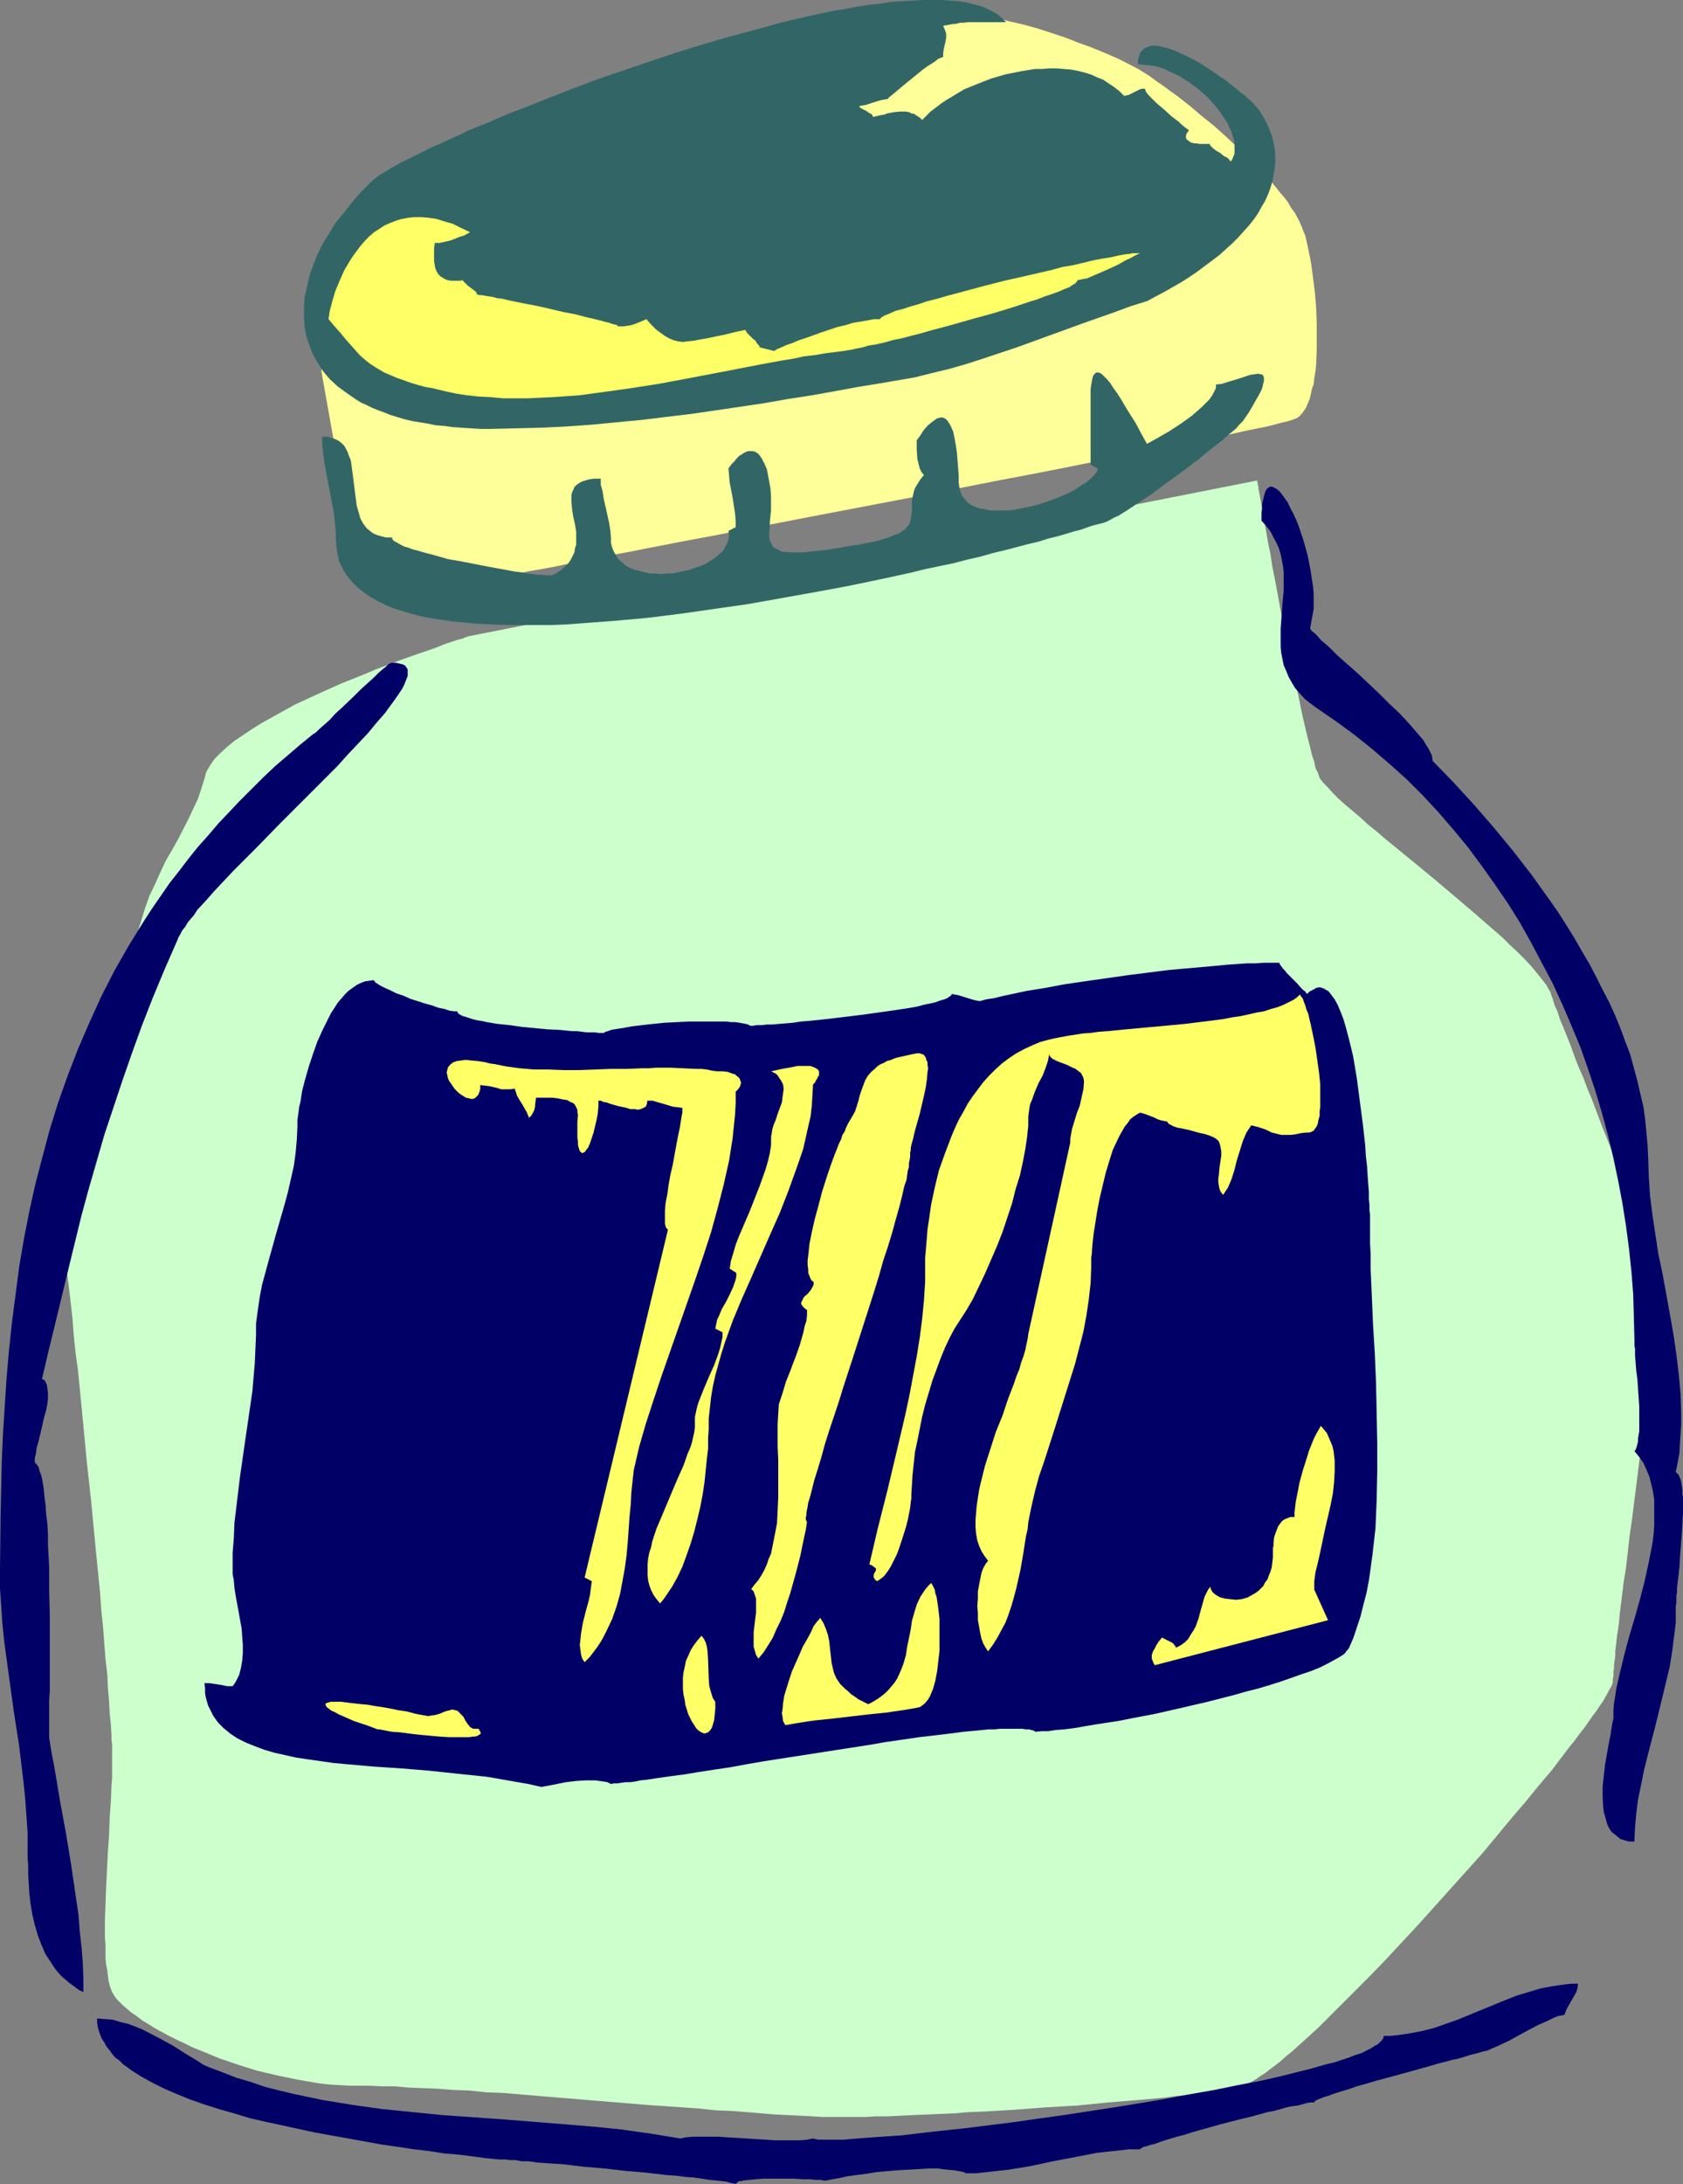
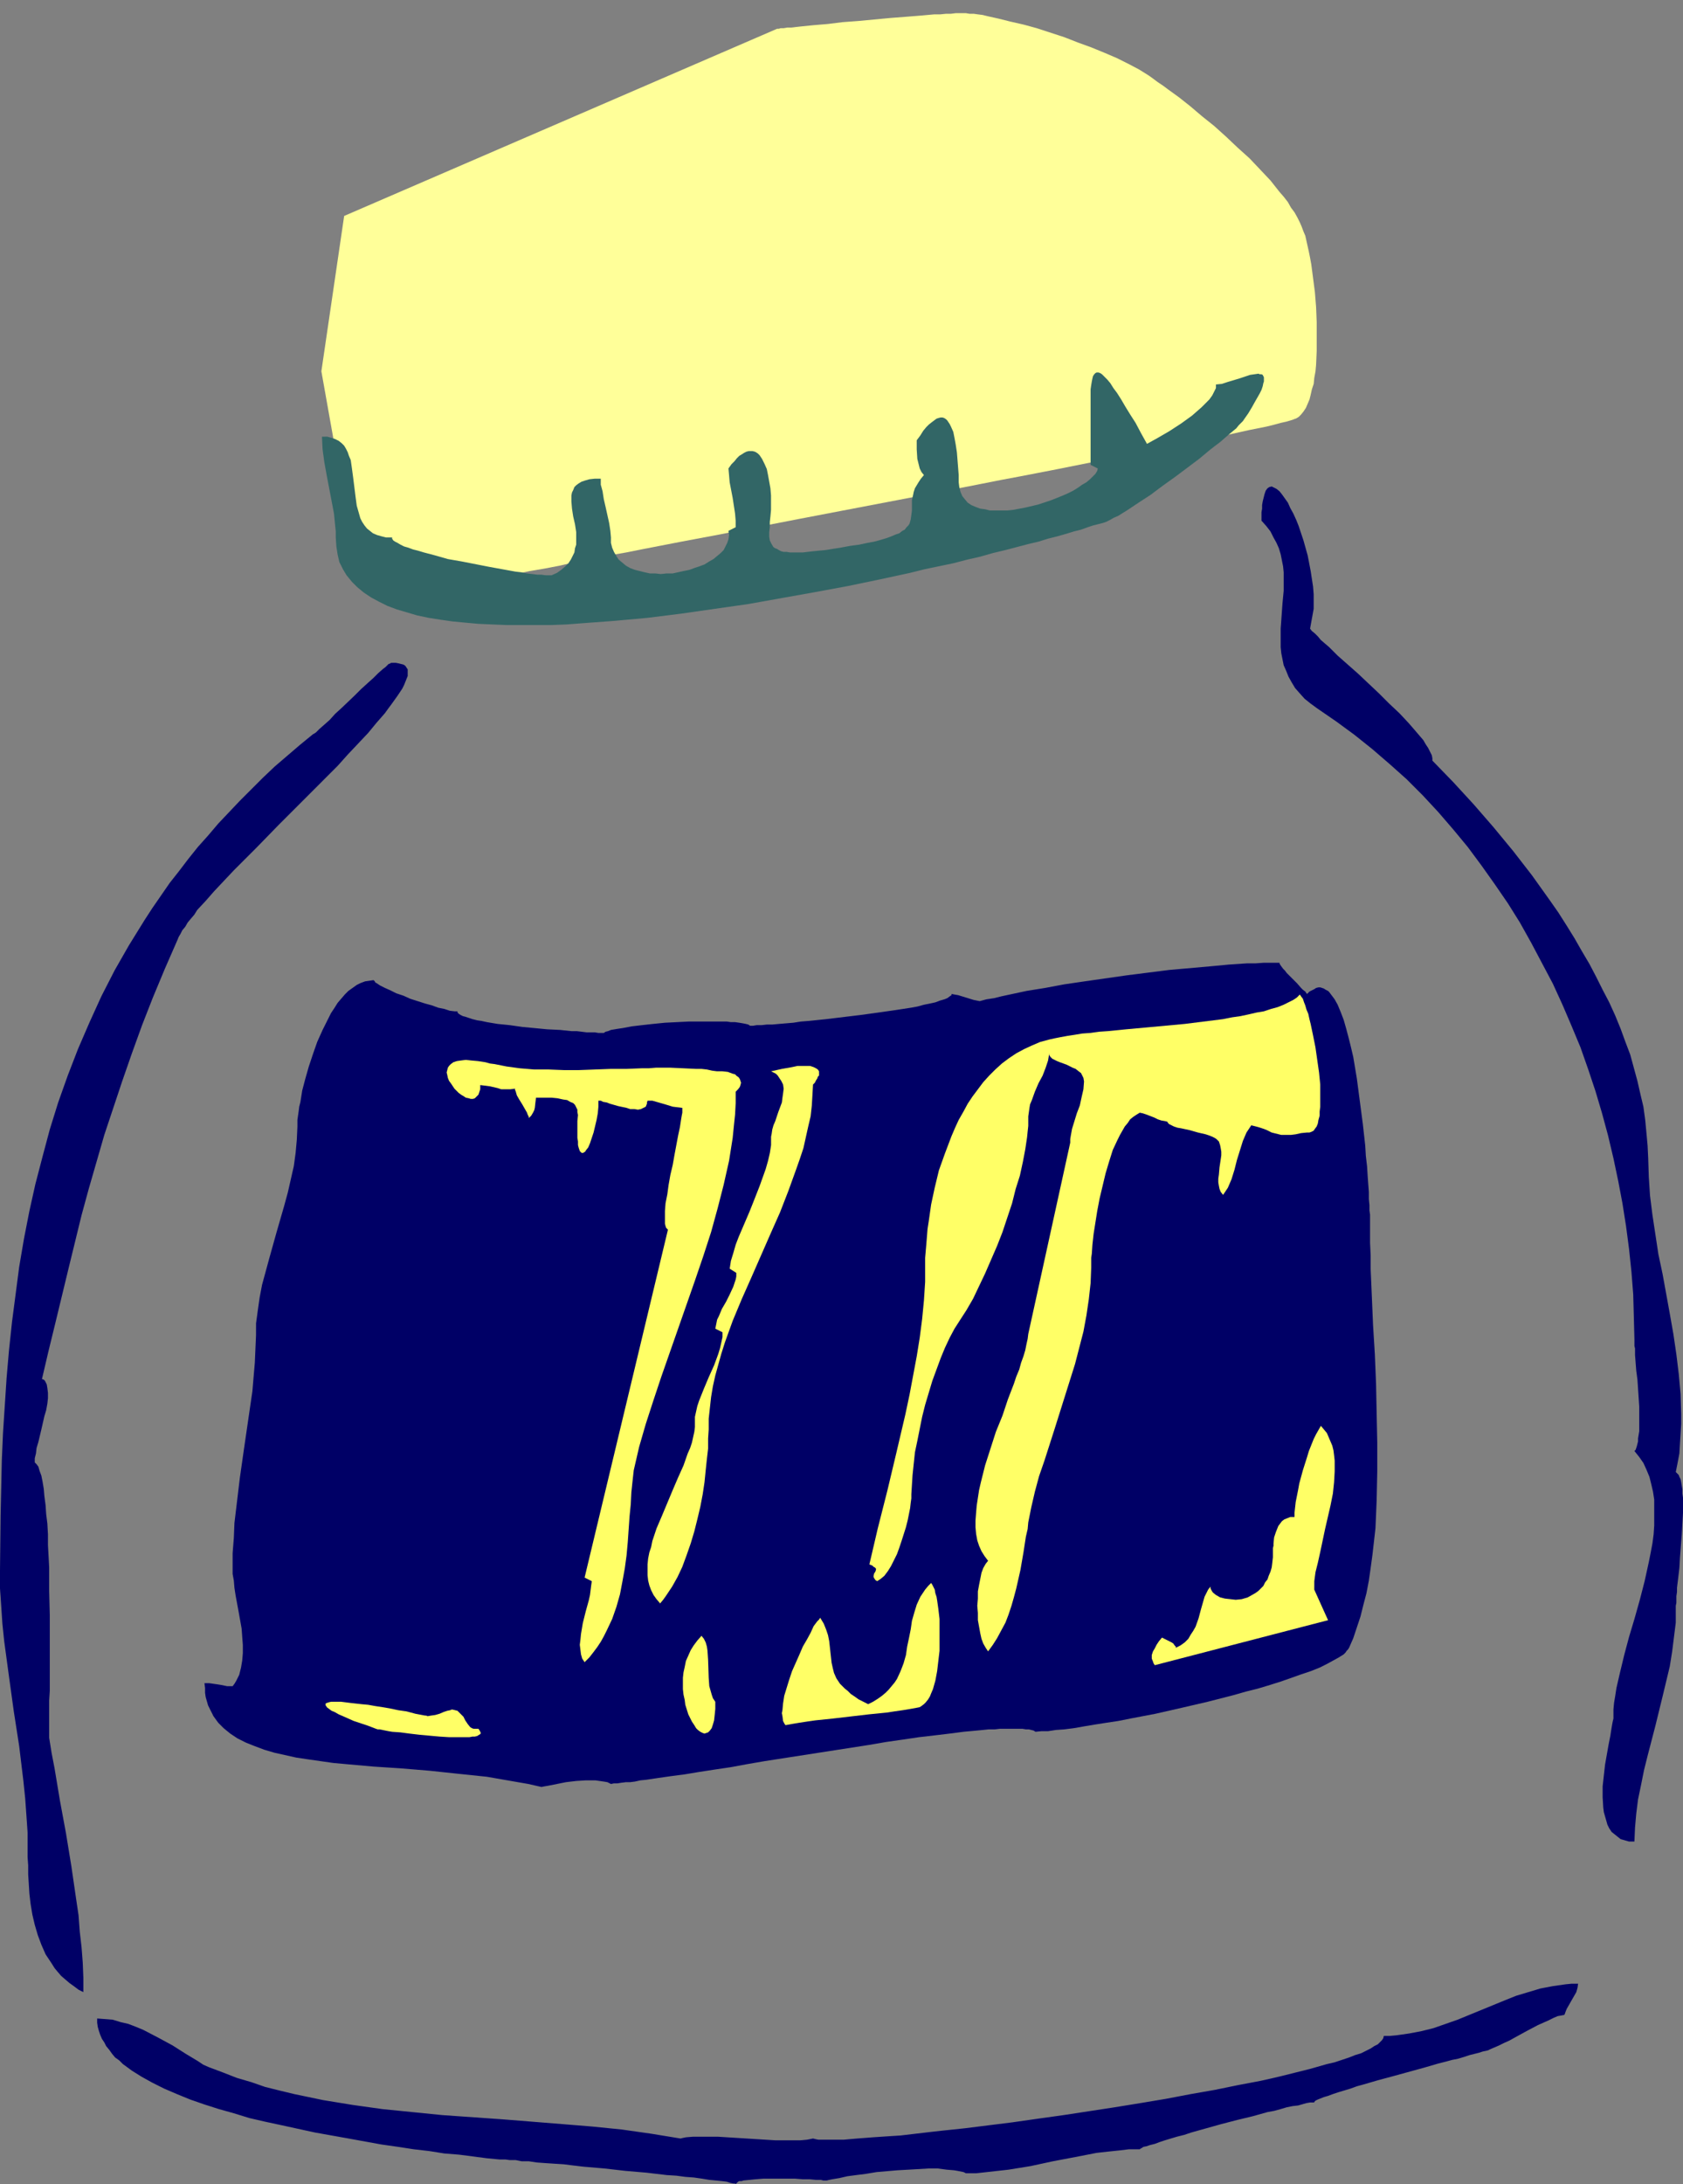
<svg xmlns="http://www.w3.org/2000/svg" xmlns:ns1="http://sodipodi.sourceforge.net/DTD/sodipodi-0.dtd" xmlns:ns2="http://www.inkscape.org/namespaces/inkscape" version="1.0" width="120mm" height="155.668mm" id="svg17" ns1:docname="Pills - Bottle 3.wmf">
  <rect width="100%" height="100%" fill="#808080" stroke="none" />
  <ns1:namedview id="namedview17" pagecolor="#ffffff" bordercolor="#000000" borderopacity="0.25" ns2:showpageshadow="2" ns2:pageopacity="0.0" ns2:pagecheckerboard="0" ns2:deskcolor="#d1d1d1" ns2:document-units="mm" />
  <defs id="defs1">
    <pattern id="WMFhbasepattern" patternUnits="userSpaceOnUse" width="6" height="6" x="0" y="0" />
  </defs>
  <path style="fill:#ffff99;fill-opacity:1;fill-rule:evenodd;stroke:none" d="M 111.488,160.945 94.845,146.24 86.605,100.025 92.745,58.173 209.403,7.756 h 0.162 0.323 l 0.485,-0.162 h 0.808 l 0.969,-0.162 h 1.131 l 1.293,-0.162 1.454,-0.162 1.616,-0.162 1.616,-0.162 1.939,-0.162 1.939,-0.162 3.878,-0.485 4.363,-0.323 8.564,-0.808 4.201,-0.323 4.039,-0.323 1.777,-0.162 1.777,-0.162 h 1.616 l 1.616,-0.162 h 1.293 l 1.293,-0.162 h 0.969 0.969 0.808 l 0.969,0.162 h 1.131 l 1.131,0.162 1.293,0.162 1.293,0.323 1.454,0.323 1.454,0.323 3.232,0.808 3.555,0.808 3.555,0.97 7.433,2.424 3.716,1.454 3.555,1.293 3.555,1.454 3.393,1.454 3.232,1.616 2.747,1.454 1.293,0.808 1.293,0.808 1.131,0.808 1.293,0.97 1.454,0.97 1.293,0.97 2.908,2.101 3.07,2.424 3.232,2.747 3.232,2.585 3.232,2.909 3.07,2.909 3.232,2.909 2.908,3.07 2.747,2.909 2.424,3.07 1.131,1.293 1.131,1.454 0.808,1.454 0.969,1.293 0.808,1.454 0.646,1.293 0.485,1.131 0.485,1.293 0.485,1.131 0.323,1.454 0.323,1.454 0.323,1.454 0.323,1.616 0.323,1.778 0.485,3.717 0.485,3.717 0.323,4.04 0.162,4.04 v 3.878 3.878 l -0.162,3.717 -0.162,1.778 -0.323,1.778 -0.162,1.616 -0.485,1.454 -0.323,1.454 -0.323,1.293 -0.485,1.131 -0.485,1.131 -0.646,0.97 -0.646,0.808 -0.646,0.646 -0.808,0.485 h -0.162 l -0.323,0.162 -0.969,0.323 -1.131,0.323 -1.454,0.323 -1.777,0.485 -1.939,0.485 -2.424,0.485 -2.424,0.485 -2.908,0.646 -2.908,0.646 -3.393,0.646 -3.393,0.808 -3.716,0.646 -3.878,0.808 -3.878,0.808 -4.363,0.808 -4.201,0.97 -4.524,0.808 -4.686,0.97 -4.847,0.97 -4.847,0.97 -5.009,0.97 -5.009,0.97 -5.17,0.97 -10.664,2.101 -10.826,2.101 -21.974,4.201 -10.987,2.101 -10.826,2.101 -10.664,2.101 -5.17,0.97 -5.17,0.97 -5.009,0.97 -5.009,0.97 -4.847,0.97 -4.686,0.808 -4.524,0.97 -4.524,0.808 -4.201,0.97 -4.201,0.808 -3.878,0.646 -3.716,0.808 -3.555,0.808 -3.393,0.646 -3.232,0.646 -2.908,0.646 -2.747,0.485 -2.424,0.646 -2.1,0.485 -1.939,0.323 -1.616,0.485 -1.293,0.323 -1.131,0.323 -0.323,0.162 h -0.323 l -0.323,0.162 h -0.162 z" id="path1" />
-   <path style="fill:#ccffcc;fill-opacity:1;fill-rule:evenodd;stroke:none" d="m 126.029,171.448 v 0 l -0.162,0.162 h -0.323 l -0.323,0.162 -0.323,0.162 -0.485,0.162 -0.646,0.162 -0.646,0.162 -1.454,0.485 -1.939,0.646 -1.939,0.808 -2.262,0.808 -2.424,0.808 -2.747,0.97 -2.747,0.97 -2.908,1.131 -3.07,1.131 -3.07,1.293 -6.463,2.585 -6.463,2.909 -6.301,2.909 -2.908,1.616 -2.908,1.616 -2.908,1.616 -2.585,1.616 -2.424,1.616 -2.424,1.616 -1.939,1.616 -1.777,1.616 -1.616,1.616 -1.131,1.616 -0.485,0.808 -0.485,0.808 -0.323,0.808 -0.162,0.808 -0.969,3.07 -0.969,2.909 -1.293,2.747 -1.293,2.747 -2.747,5.333 -1.616,2.909 -1.616,2.747 -1.454,3.07 -1.454,3.232 -1.616,3.393 -1.293,3.717 -0.646,2.101 -0.646,2.101 -0.646,2.101 -0.646,2.262 -0.485,2.262 -0.485,2.585 -0.485,2.424 -0.485,2.747 -0.323,2.747 -0.485,2.585 -0.646,2.424 -0.646,2.424 -0.646,2.262 -0.646,2.262 -1.616,4.201 -1.616,4.04 -1.616,4.04 -1.616,3.878 -1.616,3.878 -1.454,3.878 -1.454,4.201 -0.485,2.262 -0.646,2.262 -0.485,2.262 -0.485,2.424 -0.323,2.424 -0.162,2.747 -0.162,2.747 -0.162,2.747 v 3.07 l 0.162,3.07 0.162,3.393 0.323,3.393 0.323,3.717 0.485,3.878 0.485,4.04 0.485,4.363 0.323,4.363 0.485,4.686 0.646,4.686 0.485,4.848 0.969,10.019 0.969,10.18 1.131,10.18 0.969,10.18 0.485,5.009 0.485,4.848 0.485,4.848 0.323,4.686 0.485,4.525 0.323,4.363 0.323,4.201 0.485,4.04 0.162,3.717 0.323,3.717 0.162,3.232 0.323,3.07 0.162,2.747 v 1.293 l 0.162,1.131 v 1.131 0.97 0.808 0.97 1.616 1.778 1.778 l -0.162,1.939 -0.162,4.201 -0.323,4.363 -0.162,4.686 -0.323,4.686 -0.485,9.534 -0.162,4.686 -0.162,4.525 v 4.201 l 0.162,2.101 v 1.778 1.939 l 0.162,1.616 0.323,1.616 0.162,1.454 0.162,1.293 0.323,1.293 0.323,0.97 0.323,0.808 0.485,0.808 0.646,0.97 0.808,0.808 0.969,0.97 1.131,0.97 1.131,0.97 1.454,0.97 1.454,1.131 1.616,0.97 1.777,1.131 1.777,0.97 2.1,1.131 1.939,0.97 2.1,0.97 2.262,1.131 2.424,0.97 4.686,1.939 5.17,1.778 5.17,1.616 5.494,1.293 5.494,1.131 5.655,0.97 2.747,0.323 2.747,0.162 2.747,0.162 h 2.747 2.908 l 3.07,0.162 h 3.393 l 3.716,0.323 3.878,0.162 4.039,0.162 4.201,0.323 4.363,0.162 4.524,0.485 4.524,0.162 9.533,0.808 19.551,1.616 9.695,0.808 4.847,0.323 4.686,0.323 4.524,0.323 4.524,0.485 4.201,0.162 4.201,0.323 3.878,0.323 3.878,0.323 3.555,0.162 3.232,0.162 3.07,0.162 2.585,0.162 h 2.585 2.1 2.1 2.262 2.747 l 2.747,-0.162 h 3.07 l 3.393,-0.162 3.393,-0.162 3.555,-0.162 3.878,-0.162 3.878,-0.162 3.878,-0.323 4.201,-0.162 8.24,-0.485 8.402,-0.646 8.402,-0.485 8.079,-0.808 4.039,-0.323 3.878,-0.323 3.716,-0.323 3.555,-0.323 3.393,-0.485 3.232,-0.323 2.908,-0.485 2.908,-0.323 2.585,-0.485 2.262,-0.323 2.1,-0.323 1.616,-0.485 0.808,-0.323 0.969,-0.323 0.969,-0.485 1.131,-0.646 1.131,-0.808 1.293,-0.808 1.454,-1.131 1.293,-0.97 1.454,-1.131 1.616,-1.454 1.616,-1.293 1.616,-1.454 1.777,-1.616 1.777,-1.616 1.939,-1.778 1.777,-1.778 3.878,-3.878 4.039,-4.04 4.201,-4.201 4.201,-4.363 4.363,-4.686 4.363,-4.686 8.564,-9.534 4.363,-4.848 4.201,-4.686 4.039,-4.848 3.878,-4.686 3.878,-4.525 3.555,-4.363 3.555,-4.201 1.454,-1.939 1.616,-2.101 1.454,-1.939 1.454,-1.778 1.293,-1.778 1.293,-1.616 1.131,-1.616 1.131,-1.616 0.969,-1.293 0.969,-1.454 0.808,-1.131 0.646,-1.131 0.646,-1.131 0.485,-0.97 0.485,-0.808 0.323,-0.646 0.162,-0.646 v -0.485 -0.485 l 0.162,-0.485 v -0.646 -0.808 l 0.162,-0.808 v -0.97 l 0.162,-1.131 0.162,-1.131 v -1.293 l 0.162,-1.293 0.323,-2.909 0.485,-3.232 0.323,-3.393 0.485,-3.717 0.485,-4.04 0.646,-4.04 0.485,-4.201 0.485,-4.363 0.646,-4.363 1.131,-9.049 1.131,-9.049 0.646,-4.363 0.485,-4.363 0.485,-4.201 0.646,-4.04 0.485,-4.04 0.485,-3.717 0.323,-3.393 0.485,-3.232 0.323,-2.909 0.162,-1.293 v -1.293 l 0.162,-1.131 0.162,-1.131 v -0.97 l 0.162,-0.97 v -0.646 -0.808 l 0.162,-0.485 v -0.485 -0.485 l -0.162,-0.485 -0.162,-1.131 -0.323,-1.454 -0.485,-1.778 -0.485,-1.939 -0.808,-2.101 -0.646,-2.262 -0.969,-2.585 -0.969,-2.585 -0.969,-2.909 -1.131,-2.909 -1.131,-2.909 -2.262,-6.302 -2.585,-6.464 -2.585,-6.464 -2.424,-6.464 -1.293,-3.07 -1.131,-3.07 -1.293,-2.909 -1.131,-2.909 -0.969,-2.747 -0.969,-2.424 -0.969,-2.424 -0.969,-2.262 -0.646,-2.101 -0.808,-1.778 -0.485,-1.616 -0.485,-1.293 -0.162,-0.646 -0.323,-0.485 -0.808,-1.454 -1.131,-1.454 -1.293,-1.616 -1.454,-1.778 -1.777,-1.939 -1.939,-1.939 -2.1,-1.939 -2.1,-2.101 -2.424,-2.101 -2.424,-2.101 -2.585,-2.262 -5.332,-4.525 -5.332,-4.525 -5.494,-4.525 -5.332,-4.363 -2.585,-2.101 -2.424,-2.101 -2.424,-1.939 -2.1,-1.939 -2.1,-1.778 -1.939,-1.616 -1.777,-1.616 -1.454,-1.454 -1.293,-1.454 -1.131,-1.131 -0.808,-0.97 -0.323,-0.485 -0.162,-0.485 -0.162,-0.485 -0.162,-0.485 -0.323,-0.646 -0.323,-0.646 -0.323,-1.616 -0.646,-1.939 -0.485,-2.101 -0.646,-2.424 -0.646,-2.747 -0.646,-2.747 -0.646,-3.07 -0.646,-3.232 -0.808,-3.232 -0.646,-3.393 -1.454,-7.11 -1.454,-6.948 -1.293,-7.11 -0.646,-3.393 -0.646,-3.232 -0.485,-3.232 -0.646,-3.07 -0.485,-2.909 -0.485,-2.585 -0.485,-2.424 -0.323,-2.262 -0.323,-1.778 -0.323,-1.778 -0.162,-0.646 v -0.646 l -0.162,-0.485 v -0.485 l -0.162,-0.323 v -0.162 -0.162 -0.162 z" id="path2" />
  <path style="fill:#000066;fill-opacity:1;fill-rule:evenodd;stroke:none" d="m 68.993,359.702 -0.162,3.717 -0.162,3.717 -0.323,3.717 -0.323,3.878 -1.131,7.756 -1.131,7.756 -1.131,7.918 -0.969,8.08 -0.485,4.04 -0.162,4.04 -0.323,4.04 v 4.04 1.616 l 0.323,1.778 0.162,1.939 0.323,2.101 0.808,4.363 0.808,4.525 0.162,2.262 0.162,2.101 v 2.262 l -0.162,1.939 -0.323,1.939 -0.485,1.939 -0.808,1.616 -0.485,0.808 -0.485,0.646 h -1.454 l -0.808,-0.162 -0.808,-0.162 -0.969,-0.162 -1.131,-0.162 -1.131,-0.162 h -1.293 l 0.162,1.293 v 1.293 l 0.162,1.131 0.323,1.131 0.323,1.131 0.485,0.97 0.485,0.97 0.485,0.97 1.293,1.778 1.454,1.454 1.777,1.454 1.939,1.293 2.262,1.131 2.424,0.97 2.585,0.97 2.747,0.808 2.908,0.646 2.908,0.646 3.232,0.485 3.393,0.485 3.393,0.485 3.555,0.323 7.271,0.646 7.433,0.485 7.756,0.646 7.594,0.808 7.756,0.808 3.716,0.646 3.716,0.646 3.716,0.646 3.555,0.808 0.808,-0.162 0.969,-0.162 2.424,-0.485 2.424,-0.485 2.747,-0.323 2.585,-0.162 h 2.585 l 1.131,0.162 1.131,0.162 0.969,0.162 0.969,0.485 0.808,-0.162 h 0.969 l 0.969,-0.162 1.293,-0.162 h 1.131 l 1.293,-0.162 1.454,-0.323 1.616,-0.162 3.232,-0.485 3.393,-0.485 3.716,-0.485 3.878,-0.646 4.201,-0.646 4.363,-0.646 4.363,-0.808 4.686,-0.808 9.371,-1.454 9.371,-1.454 9.371,-1.454 4.686,-0.808 4.524,-0.646 4.363,-0.646 4.201,-0.485 4.039,-0.485 3.716,-0.485 3.555,-0.323 3.232,-0.323 h 1.616 l 1.454,-0.162 h 1.454 1.293 1.131 1.131 0.969 l 0.969,0.162 h 0.808 l 0.646,0.162 0.646,0.162 0.485,0.323 1.616,-0.162 h 1.777 l 2.1,-0.323 2.262,-0.162 2.585,-0.323 2.747,-0.485 2.908,-0.485 3.07,-0.485 3.232,-0.485 3.232,-0.646 3.393,-0.646 3.393,-0.646 7.109,-1.616 6.948,-1.616 6.948,-1.778 3.393,-0.97 3.232,-0.808 3.232,-0.97 3.07,-0.97 2.747,-0.97 2.747,-0.97 2.424,-0.808 2.424,-0.97 1.939,-0.97 1.777,-0.97 1.454,-0.808 1.293,-0.808 0.485,-0.485 0.323,-0.485 0.323,-0.323 0.323,-0.485 1.131,-2.585 0.969,-2.909 0.969,-2.909 0.808,-3.232 0.808,-3.07 0.646,-3.393 0.485,-3.393 0.485,-3.555 0.808,-7.11 0.162,-3.717 0.162,-3.878 0.162,-7.756 v -7.756 l -0.162,-7.918 -0.162,-7.918 -0.323,-7.918 -0.485,-7.918 -0.323,-7.595 -0.323,-7.433 v -3.717 l -0.162,-3.393 v -3.555 -3.393 -0.646 l -0.162,-1.131 v -1.454 l -0.162,-1.616 v -1.939 l -0.162,-2.101 -0.162,-2.262 -0.162,-2.585 -0.323,-2.747 -0.162,-2.747 -0.323,-2.909 -0.323,-2.909 -0.808,-6.14 -0.808,-6.14 -0.485,-2.909 -0.485,-2.909 -0.646,-2.747 -0.646,-2.585 -0.646,-2.424 -0.646,-2.262 -0.808,-2.101 -0.808,-1.939 -0.808,-1.454 -0.969,-1.293 -0.485,-0.646 -0.323,-0.323 -0.646,-0.323 -0.485,-0.323 -0.485,-0.162 -0.485,-0.162 h -0.485 l -0.646,0.162 -0.485,0.323 -0.646,0.323 -0.646,0.323 -0.646,0.646 -0.162,-0.162 -0.323,-0.485 -0.646,-0.485 -0.485,-0.485 -1.131,-1.293 -1.293,-1.293 -1.454,-1.454 -0.485,-0.646 -0.485,-0.485 -0.485,-0.646 -0.323,-0.485 -0.162,-0.323 v -0.162 h -2.1 -2.1 l -2.262,0.162 h -2.262 l -2.424,0.162 -2.424,0.162 -5.17,0.485 -5.494,0.485 -5.494,0.485 -11.472,1.454 -5.655,0.808 -5.655,0.808 -5.494,0.808 -5.17,0.97 -5.009,0.808 -4.524,0.97 -2.262,0.485 -1.939,0.485 -2.1,0.323 -1.777,0.485 -0.808,-0.162 -0.808,-0.162 -2.1,-0.646 -2.1,-0.646 -0.969,-0.162 -0.808,-0.162 v 0.323 l -0.485,0.323 -0.646,0.485 -0.808,0.323 -1.131,0.323 -1.293,0.485 -1.454,0.323 -1.616,0.323 -1.777,0.485 -1.777,0.323 -2.1,0.323 -2.1,0.323 -4.524,0.646 -4.686,0.646 -9.371,1.131 -4.686,0.485 -2.1,0.162 -2.1,0.323 -1.939,0.162 -1.939,0.162 -1.777,0.162 h -1.454 l -1.454,0.162 h -1.293 l -0.969,0.162 h -0.808 l -0.485,-0.323 -0.646,-0.162 -0.808,-0.162 -0.969,-0.162 -1.131,-0.162 h -1.131 l -1.131,-0.162 h -1.293 -2.747 -3.07 -3.07 l -6.463,0.323 -3.232,0.323 -2.908,0.323 -2.747,0.323 -2.585,0.485 -1.131,0.162 -0.969,0.162 -0.969,0.162 -0.808,0.323 -0.646,0.162 -0.485,0.323 h -1.454 l -0.969,-0.162 h -0.969 -1.293 l -1.293,-0.162 -1.293,-0.162 h -1.454 l -3.07,-0.323 -3.393,-0.162 -6.786,-0.646 -3.393,-0.485 -3.232,-0.323 -2.908,-0.485 -1.454,-0.323 -1.131,-0.162 -1.293,-0.323 -0.969,-0.323 -0.969,-0.323 -0.646,-0.162 -0.646,-0.323 -0.485,-0.323 -0.323,-0.323 v -0.323 h -0.485 -0.323 l -1.293,-0.162 -1.454,-0.485 -1.616,-0.323 -1.777,-0.646 -1.777,-0.485 -4.039,-1.293 -1.777,-0.808 -1.939,-0.646 -1.616,-0.808 -1.454,-0.646 -1.293,-0.646 -0.485,-0.323 -0.485,-0.323 -0.323,-0.162 -0.162,-0.323 -0.162,-0.162 -0.162,-0.162 -1.131,0.162 -1.131,0.162 -1.293,0.485 -0.969,0.485 -1.131,0.808 -1.131,0.808 -0.969,0.97 -0.969,1.131 -0.969,1.131 -0.808,1.293 -0.969,1.454 -0.646,1.293 -1.616,3.232 -1.454,3.232 -1.131,3.232 -1.131,3.393 -0.969,3.393 -0.808,3.07 -0.485,3.07 -0.323,1.293 -0.162,1.293 -0.162,1.131 -0.162,1.131 v 0.97 0.808 l -0.162,3.555 -0.323,3.555 -0.485,3.555 -0.808,3.555 -0.808,3.555 -0.969,3.555 -2.1,7.272 -1.939,6.948 -0.969,3.555 -0.969,3.555 -0.646,3.393 -0.485,3.393 -0.485,3.555 z" id="path3" />
-   <path style="fill:#326666;fill-opacity:1;fill-rule:evenodd;stroke:none" d="m 309.095,81.119 4.847,-2.585 4.524,-2.585 2.262,-1.454 2.1,-1.454 1.939,-1.454 1.939,-1.454 1.939,-1.454 1.777,-1.616 1.616,-1.454 1.616,-1.616 1.454,-1.616 1.454,-1.616 1.293,-1.616 1.131,-1.616 0.969,-1.778 0.969,-1.616 0.808,-1.778 0.646,-1.778 0.485,-1.616 0.323,-1.778 0.323,-1.778 0.162,-1.778 V 41.852 l -0.162,-1.778 -0.323,-1.778 -0.485,-1.778 -0.646,-1.778 -0.808,-1.778 -0.969,-1.778 -1.131,-1.778 -0.323,-0.323 -0.485,-0.485 -0.485,-0.646 -0.646,-0.646 -0.969,-0.808 -0.808,-0.808 -1.131,-0.808 -1.131,-0.97 -2.424,-1.939 -2.747,-1.939 -2.908,-1.939 -2.908,-1.778 -2.908,-1.454 -1.454,-0.646 -1.454,-0.646 -1.293,-0.485 -1.293,-0.323 -1.293,-0.323 -1.131,-0.162 h -0.969 l -0.969,0.323 -0.808,0.323 -0.646,0.485 -0.646,0.646 -0.323,0.97 -0.323,0.97 v 1.293 l 1.454,0.162 1.454,0.162 1.454,0.162 1.293,0.323 1.454,0.485 1.293,0.646 1.454,0.646 1.293,0.646 2.585,1.616 2.424,1.778 2.262,1.939 1.939,2.101 1.777,2.262 1.454,2.101 0.646,1.131 0.485,1.131 0.485,0.97 0.323,1.131 0.323,0.97 0.162,1.131 v 0.808 0.97 0.808 l -0.323,0.808 -0.323,0.808 -0.485,0.646 V 43.306 l -0.162,-0.162 -0.323,-0.323 -0.323,-0.323 -0.969,-0.485 -0.969,-0.808 -1.131,-0.646 -0.808,-0.646 -0.323,-0.323 -0.323,-0.323 -0.162,-0.162 v -0.323 h -1.131 -0.808 -0.969 l -0.646,-0.162 h -0.646 l -0.646,-0.162 -0.485,-0.162 -0.323,-0.323 -0.323,-0.162 -0.323,-0.323 -0.162,-0.323 v -0.646 l 0.162,-0.485 0.323,-0.485 0.323,-0.485 -0.485,-0.323 -0.646,-0.485 -0.808,-0.646 -0.808,-0.808 -1.939,-1.454 -1.939,-1.778 -2.1,-1.778 -0.808,-0.808 -0.808,-0.808 -0.646,-0.646 -0.485,-0.646 -0.323,-0.646 v -0.323 h -0.808 l -0.646,0.162 -2.908,1.454 -0.646,0.162 -0.646,0.162 -1.293,-1.293 -1.454,-1.131 -1.454,-0.97 -1.454,-0.97 -1.616,-0.646 -1.777,-0.808 -1.616,-0.485 -1.939,-0.485 -1.777,-0.323 -1.939,-0.162 -1.939,-0.162 h -1.777 l -2.1,0.162 h -1.939 l -3.878,0.646 -4.039,0.808 -3.878,1.131 -3.716,1.454 -3.555,1.454 -1.616,0.97 -1.616,0.97 -1.616,0.97 -1.454,0.97 -1.454,1.131 -1.293,0.97 -1.131,1.131 -1.131,1.131 -0.646,-0.646 -0.808,-0.485 -0.646,-0.485 -0.808,-0.162 -0.646,-0.323 -0.808,-0.162 h -1.616 l -1.616,0.162 -1.777,0.323 -0.808,0.323 -0.969,0.162 -2.1,0.485 -0.162,-0.485 -0.323,-0.323 -0.646,-0.323 -0.646,-0.485 -0.646,-0.323 -0.646,-0.323 -0.485,-0.323 -0.162,-0.323 0.808,-0.162 0.969,-0.162 1.939,-0.646 2.1,-0.646 0.969,-0.162 0.808,-0.162 v 0 h 0.162 l 0.162,-0.323 0.162,-0.162 0.646,-0.485 0.969,-0.808 0.969,-0.808 1.131,-0.97 5.17,-4.201 1.293,-0.97 1.293,-0.808 0.969,-0.646 0.808,-0.646 0.808,-0.323 0.485,-0.162 V 14.382 l 0.162,-1.131 0.485,-2.101 0.162,-0.97 V 9.049 l -0.323,-0.97 -0.485,-1.131 0.969,-0.162 0.808,-0.162 0.808,-0.162 h 0.646 l 1.293,-0.323 h 0.969 l 1.131,-0.162 h 1.293 3.232 5.817 L 269.994,4.848 268.863,3.878 267.409,3.07 265.793,2.262 264.177,1.616 262.4,1.131 260.461,0.646 258.36,0.323 256.098,0.162 253.675,0 h -2.424 -2.585 l -2.747,0.162 -2.747,0.162 -2.908,0.162 -2.908,0.485 -3.07,0.323 -3.232,0.485 -3.232,0.646 -3.232,0.485 -6.786,1.454 -6.948,1.616 -6.948,1.939 -7.271,1.939 -7.271,2.101 -7.271,2.262 -7.271,2.424 -7.109,2.424 -7.109,2.424 -6.786,2.585 -6.625,2.585 -6.463,2.585 -3.07,1.131 -3.07,1.293 -2.908,1.293 -2.908,1.131 -2.747,1.131 -2.585,1.293 -2.585,1.131 -2.424,1.131 -2.262,0.97 -2.262,1.131 -1.939,0.97 -1.939,0.97 -1.777,0.808 -1.616,0.97 -1.454,0.808 -1.293,0.808 -1.131,0.646 -0.969,0.646 -0.808,0.646 -0.646,0.485 -2.747,2.747 -2.585,2.909 -2.262,2.909 -2.262,2.747 -1.777,2.909 -1.777,2.909 -1.454,2.909 -1.131,2.909 -0.969,2.747 -0.646,2.909 -0.646,2.747 -0.162,2.747 v 2.747 l 0.162,2.585 0.485,2.585 0.808,2.424 0.969,2.424 1.293,2.262 1.454,2.262 1.777,2.101 2.1,1.939 2.424,1.778 2.585,1.778 1.293,0.808 1.454,0.646 1.616,0.808 1.616,0.646 1.777,0.646 1.616,0.646 3.716,1.131 2.1,0.485 1.939,0.323 2.1,0.323 2.262,0.485 2.262,0.162 2.262,0.323 2.424,0.162 2.585,0.162 2.585,0.162 h 2.585 l 6.786,-0.162 6.786,-0.162 6.786,-0.323 6.786,-0.485 6.786,-0.646 6.786,-0.646 6.625,-0.808 6.786,-0.808 13.249,-1.939 6.463,-0.97 6.463,-1.131 6.301,-0.97 6.301,-1.131 6.14,-1.131 5.978,-0.97 4.686,-0.808 4.686,-0.808 4.524,-1.131 4.686,-1.131 4.524,-1.293 4.524,-1.454 9.21,-3.07 8.887,-3.232 8.887,-3.232 8.725,-3.07 4.363,-1.616 z" id="path4" />
  <path style="fill:#326666;fill-opacity:1;fill-rule:evenodd;stroke:none" d="m 164.646,144.786 -0.162,-1.778 -0.323,-2.101 -0.969,-4.363 -0.485,-2.101 -0.323,-2.101 -0.485,-1.778 v -0.808 -0.808 h -1.616 l -1.454,0.162 -1.131,0.323 -0.969,0.323 -0.808,0.485 -0.646,0.485 -0.485,0.485 -0.323,0.808 -0.323,0.646 -0.162,0.808 v 0.808 0.808 l 0.162,1.939 0.323,2.101 0.485,2.101 0.323,2.101 v 2.262 1.131 l -0.323,0.97 -0.162,1.131 -0.485,0.97 -0.485,0.97 -0.646,0.97 -0.808,0.808 -1.131,0.97 -1.131,0.808 -1.454,0.646 h -0.808 -0.808 l -1.131,-0.162 h -1.131 l -1.293,-0.162 -1.454,-0.162 -1.616,-0.323 -1.454,-0.162 -3.555,-0.646 -3.555,-0.646 -7.433,-1.454 -3.716,-0.646 -3.393,-0.97 -3.07,-0.808 -1.616,-0.485 -1.293,-0.323 -1.293,-0.485 -1.131,-0.323 -0.969,-0.485 -0.808,-0.485 -0.646,-0.323 -0.485,-0.323 -0.323,-0.485 v -0.323 h -1.616 l -1.293,-0.323 -1.131,-0.323 -1.131,-0.485 -0.808,-0.646 -0.808,-0.646 -0.646,-0.808 -0.646,-0.97 -0.485,-0.97 -0.323,-1.131 -0.646,-2.262 -0.323,-2.424 -0.646,-5.171 -0.323,-2.424 -0.323,-2.262 -0.485,-1.131 -0.323,-0.97 -0.485,-0.97 -0.485,-0.808 -0.646,-0.646 -0.808,-0.646 -0.969,-0.485 -0.969,-0.323 -1.131,-0.323 H 86.766 l 0.162,3.393 0.485,3.555 0.646,3.555 0.646,3.393 0.646,3.393 0.646,3.393 0.323,3.232 0.162,1.616 v 1.616 l 0.162,2.424 0.323,2.101 0.485,2.101 0.969,1.939 0.969,1.616 1.454,1.778 1.454,1.454 1.777,1.454 1.939,1.293 2.1,1.131 2.262,1.131 2.585,0.97 2.747,0.808 2.747,0.808 3.07,0.646 3.07,0.485 3.393,0.485 3.393,0.323 3.555,0.323 3.716,0.162 3.878,0.162 h 7.917 4.039 l 4.201,-0.162 4.201,-0.323 8.725,-0.646 8.887,-0.808 9.048,-1.131 9.048,-1.293 9.048,-1.293 9.048,-1.616 9.048,-1.616 8.725,-1.616 8.564,-1.778 8.24,-1.778 3.878,-0.97 3.878,-0.808 3.878,-0.808 3.716,-0.97 3.555,-0.808 3.393,-0.97 3.393,-0.808 3.07,-0.808 3.07,-0.808 2.747,-0.646 2.585,-0.808 2.585,-0.646 2.262,-0.646 2.1,-0.646 1.939,-0.485 1.777,-0.646 1.454,-0.485 1.293,-0.323 0.646,-0.162 0.646,-0.162 0.969,-0.323 0.969,-0.485 1.131,-0.646 1.131,-0.485 1.293,-0.808 1.293,-0.808 1.454,-0.97 1.454,-0.97 3.232,-2.101 3.232,-2.424 3.393,-2.424 3.232,-2.424 3.232,-2.424 2.908,-2.424 1.454,-1.131 1.293,-0.97 1.293,-1.131 1.131,-0.97 0.969,-0.808 0.969,-0.808 0.646,-0.808 0.646,-0.646 0.485,-0.485 0.323,-0.485 1.131,-1.616 0.969,-1.616 0.808,-1.454 0.646,-1.131 0.646,-1.131 0.485,-0.97 0.323,-0.97 0.162,-0.808 0.162,-0.485 v -0.646 -0.485 l -0.162,-0.323 -0.162,-0.323 -0.323,-0.162 h -0.485 l -0.323,-0.162 -1.131,0.162 -1.131,0.162 -1.454,0.485 -1.454,0.485 -3.232,0.97 -1.454,0.485 -1.616,0.162 v 0.97 l -0.485,0.97 -0.485,0.97 -0.808,1.131 -0.969,0.97 -1.131,1.131 -1.293,1.131 -1.293,1.131 -2.908,2.101 -3.232,2.101 -3.07,1.778 -1.454,0.808 -1.454,0.808 -1.616,-2.909 -1.454,-2.747 -1.454,-2.262 -1.293,-2.101 -1.131,-1.939 -1.131,-1.778 -0.969,-1.293 -0.808,-1.293 -0.808,-0.97 -0.808,-0.808 -0.646,-0.646 -0.485,-0.323 -0.485,-0.162 h -0.485 l -0.323,0.162 -0.323,0.323 -0.323,0.485 -0.162,0.646 -0.162,0.808 -0.162,0.97 -0.162,1.131 v 1.293 1.454 4.848 1.939 4.04 2.101 4.686 l 1.939,0.97 -0.162,0.646 -0.485,0.808 -0.646,0.646 -0.808,0.808 -0.969,0.808 -1.131,0.646 -1.131,0.808 -1.293,0.808 -1.293,0.646 -1.454,0.646 -3.232,1.293 -3.393,1.131 -3.393,0.808 -3.393,0.646 -1.616,0.162 h -1.616 -1.616 -1.454 l -1.293,-0.323 -1.293,-0.162 -1.293,-0.485 -1.131,-0.485 -0.969,-0.646 -0.808,-0.97 -0.646,-0.808 -0.485,-1.131 -0.323,-1.293 -0.162,-1.293 v -1.939 l -0.162,-2.101 -0.323,-4.04 -0.323,-2.101 -0.323,-1.778 -0.323,-1.616 -0.646,-1.454 -0.323,-0.646 -0.323,-0.485 -0.323,-0.485 -0.323,-0.323 -0.485,-0.323 -0.485,-0.162 h -0.485 l -0.646,0.162 -0.485,0.162 -0.646,0.485 -0.646,0.485 -0.808,0.646 -0.646,0.646 -0.808,0.97 -0.808,1.293 -0.969,1.293 v 1.131 1.293 l 0.162,2.585 0.323,1.293 0.323,1.293 0.485,0.97 0.646,0.808 -0.808,0.97 -0.646,0.97 -0.485,0.808 -0.485,0.808 -0.323,0.97 -0.162,0.808 -0.323,1.454 v 1.454 1.293 l -0.162,1.293 -0.162,1.131 -0.323,1.131 -0.323,0.485 -0.485,0.485 -0.485,0.646 -0.646,0.323 -0.808,0.646 -0.969,0.323 -1.131,0.485 -1.293,0.485 -1.616,0.485 -1.777,0.485 -1.777,0.323 -2.262,0.485 -2.424,0.323 -2.585,0.485 -2.1,0.323 -1.939,0.323 -1.777,0.162 -1.616,0.162 -1.454,0.162 -1.293,0.162 h -1.293 -1.131 -0.969 l -0.969,-0.162 h -0.808 l -0.646,-0.162 -0.646,-0.323 -0.485,-0.323 -0.485,-0.162 -0.485,-0.323 -0.485,-0.808 -0.485,-0.97 -0.162,-0.97 v -1.293 l 0.162,-1.293 v -1.454 l 0.162,-1.454 0.162,-1.778 v -1.939 -1.939 l -0.162,-1.939 -0.323,-1.778 -0.323,-1.778 -0.323,-1.616 -0.646,-1.454 -0.646,-1.293 -0.646,-0.97 -0.485,-0.485 -0.485,-0.323 -0.323,-0.162 -0.646,-0.162 h -0.485 -0.485 l -0.646,0.162 -0.646,0.323 -0.485,0.323 -0.808,0.485 -0.646,0.646 -0.646,0.808 -0.808,0.808 -0.808,1.131 0.162,1.778 0.162,1.939 0.808,4.201 0.646,4.201 0.162,1.939 v 1.778 l -1.939,0.97 0.162,1.131 -0.162,1.131 -0.323,0.97 -0.485,0.97 -0.485,0.97 -0.808,0.808 -0.969,0.808 -0.969,0.808 -1.131,0.646 -1.293,0.808 -1.293,0.485 -1.454,0.485 -1.293,0.485 -1.616,0.323 -1.454,0.323 -1.454,0.323 h -1.616 l -1.616,0.162 -1.454,-0.162 h -1.454 l -1.454,-0.323 -1.293,-0.323 -1.293,-0.323 -1.293,-0.485 -1.131,-0.646 -0.969,-0.808 -0.969,-0.808 -0.646,-0.97 -0.646,-1.131 -0.485,-1.131 -0.323,-1.293 z" id="path5" />
  <path style="fill:#000066;fill-opacity:1;fill-rule:evenodd;stroke:none" d="m 105.671,178.558 h -0.323 l -0.162,0.162 -0.485,0.162 -0.323,0.323 -0.485,0.485 -0.646,0.485 -1.293,1.131 -1.293,1.293 -1.616,1.454 -1.777,1.616 -1.616,1.616 -3.555,3.393 -1.777,1.616 -1.454,1.616 -1.454,1.293 -1.293,1.131 -0.969,0.97 -0.485,0.323 -0.323,0.162 -3.555,2.909 -3.393,2.909 -3.393,2.909 -3.232,3.07 -3.07,3.07 -3.07,3.07 -2.908,3.07 -2.908,3.07 -2.747,3.232 -2.747,3.07 -2.585,3.232 -2.585,3.393 -2.424,3.07 -4.686,6.787 -2.1,3.232 -2.1,3.393 -2.1,3.393 -3.878,6.787 -3.555,6.948 -3.232,7.11 -3.07,7.11 -2.747,7.11 -2.585,7.272 -2.262,7.272 -1.939,7.272 -1.939,7.433 -1.616,7.272 -1.454,7.433 -1.293,7.595 -0.969,7.433 -0.969,7.433 -0.808,7.595 -0.646,7.433 -0.485,7.433 -0.485,7.433 -0.323,7.433 -0.162,7.595 -0.162,7.272 L 0,423.046 v 4.848 l 0.323,4.686 0.323,4.848 0.485,4.686 1.293,9.534 1.293,9.372 1.454,9.372 1.131,9.372 0.485,4.686 0.323,4.525 0.323,4.686 v 4.525 2.101 l 0.162,2.262 v 2.424 l 0.162,2.585 0.162,2.585 0.323,2.747 0.485,2.909 0.646,2.747 0.808,2.747 0.969,2.585 1.131,2.585 1.616,2.424 0.808,1.293 0.808,0.97 0.969,1.131 1.131,0.97 1.131,0.97 1.131,0.808 1.293,0.97 1.293,0.646 v -3.878 l -0.162,-4.04 -0.323,-4.201 -0.485,-4.201 -0.323,-4.363 -0.646,-4.363 -1.293,-8.888 -1.454,-8.888 -1.616,-8.726 -1.454,-8.726 -0.808,-4.201 -0.646,-4.04 v -2.424 -1.454 -1.939 -2.101 -2.101 l 0.162,-2.585 v -5.332 -2.909 -12.281 l -0.162,-6.464 v -6.302 l -0.162,-3.07 -0.162,-2.909 v -2.909 l -0.162,-2.909 -0.323,-2.585 -0.162,-2.424 -0.323,-2.424 -0.162,-1.939 -0.323,-1.939 -0.323,-1.616 -0.485,-1.293 -0.323,-1.131 -0.485,-0.646 -0.323,-0.323 -0.162,-0.162 v -1.131 l 0.323,-1.293 0.162,-1.454 0.485,-1.616 0.808,-3.393 0.808,-3.555 0.485,-1.616 0.323,-1.778 0.162,-1.454 v -1.454 l -0.162,-1.293 -0.162,-0.97 -0.485,-0.97 -0.323,-0.323 -0.485,-0.162 1.777,-7.595 1.777,-7.272 3.555,-14.705 3.555,-14.543 1.939,-7.11 2.1,-7.272 2.1,-7.272 2.424,-7.272 2.424,-7.272 2.585,-7.433 2.747,-7.595 2.908,-7.433 3.232,-7.756 3.393,-7.756 0.323,-0.808 0.485,-0.808 0.485,-0.97 0.808,-0.97 0.646,-1.131 0.808,-0.97 0.969,-1.131 0.808,-1.293 2.262,-2.424 2.262,-2.585 2.585,-2.747 2.747,-2.909 2.908,-2.909 3.07,-3.07 6.14,-6.302 6.463,-6.464 6.301,-6.302 3.07,-3.07 2.747,-3.07 2.747,-2.909 2.747,-2.909 2.262,-2.747 2.262,-2.585 0.808,-1.131 0.969,-1.293 0.808,-1.131 0.808,-1.131 0.646,-0.97 0.646,-0.97 0.485,-0.97 0.323,-0.808 0.323,-0.808 0.323,-0.808 v -0.646 -0.646 -0.485 l -0.323,-0.485 -0.323,-0.485 -0.485,-0.323 -0.646,-0.162 -0.646,-0.162 -0.808,-0.162 z" id="path6" />
  <path style="fill:#000066;fill-opacity:1;fill-rule:evenodd;stroke:none" d="m 386.006,204.898 v -0.646 l -0.162,-0.808 -0.485,-0.97 -0.485,-0.97 -0.646,-0.97 -0.646,-1.131 -0.969,-1.131 -0.969,-1.131 -0.969,-1.131 -1.131,-1.293 -2.424,-2.585 -2.747,-2.585 -2.747,-2.747 -5.655,-5.332 -2.747,-2.424 -2.747,-2.424 -1.131,-1.131 -1.131,-1.131 -1.131,-0.97 -1.131,-0.97 -0.808,-0.97 -0.808,-0.808 -0.808,-0.646 -0.485,-0.646 0.323,-1.778 0.323,-1.778 0.323,-1.778 v -1.939 -1.939 l -0.162,-2.101 -0.323,-2.101 -0.323,-2.101 -0.808,-4.201 -1.131,-4.04 -0.646,-1.939 -0.646,-1.939 -0.646,-1.616 -0.808,-1.778 -0.808,-1.454 -0.646,-1.454 -0.808,-1.131 -0.808,-1.131 -0.646,-0.808 -0.808,-0.646 -0.646,-0.323 -0.646,-0.323 -0.646,0.162 -0.485,0.323 -0.485,0.646 -0.162,0.485 -0.162,0.485 -0.162,0.646 -0.162,0.646 -0.162,0.646 -0.162,0.97 v 0.97 l -0.162,0.97 v 1.131 1.131 l 1.293,1.454 1.131,1.454 0.808,1.616 0.808,1.454 0.646,1.454 0.485,1.616 0.323,1.616 0.323,1.616 0.162,1.616 v 1.616 3.393 l -0.323,3.393 -0.485,6.787 v 3.232 1.778 l 0.162,1.616 0.323,1.616 0.323,1.616 0.646,1.454 0.646,1.616 0.808,1.454 0.969,1.616 1.131,1.293 1.454,1.616 1.616,1.293 1.777,1.293 5.17,3.555 4.847,3.555 4.847,3.878 4.686,4.04 4.524,4.04 4.363,4.363 4.201,4.525 4.039,4.686 3.878,4.686 3.716,5.009 3.555,5.009 3.555,5.171 3.232,5.171 3.07,5.494 2.908,5.494 2.908,5.494 2.585,5.656 2.424,5.656 2.424,5.817 2.1,5.979 1.939,5.817 1.777,5.979 1.616,5.979 1.454,6.14 1.293,6.14 1.131,5.979 0.969,6.14 0.808,6.14 0.646,6.14 0.485,6.14 0.162,5.979 0.162,6.14 v 0.485 0.646 0.646 l 0.162,0.646 v 1.778 l 0.162,2.101 0.162,2.101 0.323,2.424 0.323,4.848 0.162,2.424 v 2.424 2.262 1.939 l -0.323,1.939 v 0.808 l -0.162,0.646 -0.162,0.646 -0.162,0.485 -0.162,0.485 -0.323,0.323 1.293,1.616 1.131,1.616 0.808,1.778 0.808,1.939 0.485,1.939 0.485,2.101 0.323,2.101 v 2.262 2.424 2.262 l -0.162,2.424 -0.323,2.424 -0.485,2.585 -0.485,2.424 -1.131,5.171 -1.293,5.009 -1.454,5.171 -1.454,4.848 -1.293,4.848 -1.131,4.686 -0.485,2.101 -0.485,2.101 -0.323,2.101 -0.323,1.939 -0.162,1.778 v 1.778 0.646 l -0.162,0.646 -0.162,0.808 -0.162,0.97 -0.162,0.97 -0.162,1.131 -0.485,2.424 -0.485,2.747 -0.485,2.747 -0.323,2.909 -0.323,2.909 v 2.909 l 0.162,2.747 0.162,1.293 0.323,1.131 0.323,1.131 0.323,1.131 0.485,0.97 0.646,0.97 0.808,0.646 0.808,0.646 0.808,0.646 1.131,0.323 1.131,0.323 h 1.454 l 0.162,-3.717 0.323,-3.717 0.485,-3.878 0.808,-3.878 0.808,-4.04 0.969,-3.878 2.1,-8.08 1.939,-7.918 0.969,-4.04 0.969,-4.04 0.646,-4.04 0.485,-3.878 0.485,-3.878 v -4.04 -0.485 l 0.162,-0.808 v -0.808 -0.97 l 0.162,-1.131 v -1.131 l 0.323,-2.585 0.323,-2.747 0.162,-2.909 0.485,-6.14 0.162,-2.909 0.162,-2.909 v -4.04 l -0.162,-1.131 v -1.131 l -0.162,-0.97 -0.162,-0.97 -0.162,-0.808 -0.323,-0.646 -0.162,-0.485 -0.485,-0.485 -0.323,-0.323 0.485,-2.424 0.485,-2.585 0.162,-2.747 0.162,-2.585 0.162,-2.585 v -2.747 l -0.162,-5.333 -0.485,-5.333 -0.646,-5.332 -0.808,-5.494 -0.969,-5.494 -1.939,-10.665 -1.131,-5.333 -0.808,-5.333 -0.808,-5.333 -0.646,-5.171 -0.323,-5.009 -0.162,-5.009 -0.162,-3.393 -0.323,-3.555 -0.323,-3.393 -0.485,-3.555 -0.808,-3.393 -0.808,-3.555 -0.969,-3.555 -0.969,-3.555 -1.293,-3.393 -1.293,-3.555 -1.454,-3.555 -1.616,-3.555 -1.777,-3.393 -1.777,-3.555 -1.777,-3.393 -2.1,-3.555 -1.939,-3.393 -2.1,-3.393 -2.262,-3.555 -2.262,-3.232 -4.847,-6.787 -5.009,-6.464 -5.332,-6.464 -5.332,-6.14 -5.494,-5.979 z" id="path7" />
  <path style="fill:#000066;fill-opacity:1;fill-rule:evenodd;stroke:none" d="m 56.229,556.843 -1.454,-0.646 -1.454,-0.97 -1.616,-0.97 -1.616,-0.97 -1.777,-1.131 -1.777,-1.131 -3.878,-2.101 -4.039,-2.101 -1.939,-0.808 -2.1,-0.808 -2.1,-0.485 -2.1,-0.646 -2.1,-0.162 -2.1,-0.162 v 1.131 l 0.162,1.131 0.323,1.131 0.323,0.97 0.485,1.131 0.646,0.97 0.485,0.97 0.808,0.97 0.808,1.131 0.808,0.97 1.131,0.808 0.969,0.97 2.424,1.778 2.585,1.616 2.908,1.616 3.232,1.616 3.393,1.454 3.555,1.454 3.716,1.293 4.039,1.293 4.039,1.131 4.201,1.293 4.201,0.97 4.524,0.97 8.887,1.939 9.048,1.616 8.887,1.616 4.524,0.646 4.201,0.646 4.201,0.485 4.039,0.646 4.039,0.323 3.716,0.485 3.716,0.485 3.393,0.323 h 0.646 0.969 l 1.131,0.162 h 1.616 l 1.616,0.323 h 1.939 l 2.1,0.323 2.262,0.162 2.424,0.162 2.585,0.162 2.585,0.323 2.747,0.323 5.655,0.485 5.655,0.646 5.655,0.485 5.494,0.646 2.585,0.162 2.424,0.323 2.262,0.162 2.262,0.323 1.939,0.323 1.777,0.162 1.616,0.162 1.293,0.162 0.969,0.323 0.808,0.162 h 0.485 l 0.162,0.162 v 0 l 0.162,-0.162 0.162,-0.162 0.323,-0.323 0.323,-0.162 h 0.646 l 0.485,-0.162 1.616,-0.162 1.616,-0.162 2.1,-0.162 h 2.1 2.1 4.363 l 2.1,0.162 h 1.777 l 1.777,0.162 h 1.293 l 0.646,0.162 h 0.323 0.323 0.323 l 0.646,-0.162 0.808,-0.162 1.939,-0.323 2.1,-0.485 2.424,-0.323 2.585,-0.323 2.908,-0.485 5.655,-0.485 2.908,-0.162 2.747,-0.162 2.747,-0.162 h 2.424 l 2.424,0.323 1.939,0.162 0.969,0.162 0.808,0.162 0.808,0.162 0.646,0.323 h 2.747 l 2.908,-0.323 2.908,-0.323 2.908,-0.323 5.978,-0.97 5.978,-1.293 5.978,-1.131 5.817,-1.131 2.908,-0.323 3.07,-0.323 2.747,-0.323 h 2.908 l 0.162,-0.162 0.323,-0.162 0.485,-0.323 0.808,-0.162 0.969,-0.323 1.293,-0.323 1.293,-0.485 1.454,-0.485 1.616,-0.485 1.616,-0.485 1.939,-0.485 1.939,-0.646 4.039,-1.131 4.039,-1.131 4.363,-1.131 4.039,-0.97 4.039,-1.131 1.777,-0.323 1.777,-0.485 1.616,-0.485 1.616,-0.323 1.454,-0.162 1.131,-0.323 1.131,-0.323 0.969,-0.162 h 0.646 0.485 v -0.162 l 0.323,-0.323 0.646,-0.323 0.808,-0.323 0.808,-0.323 1.131,-0.323 1.293,-0.485 1.454,-0.485 1.616,-0.485 1.616,-0.485 1.777,-0.646 1.777,-0.485 3.878,-1.131 4.201,-1.131 8.24,-2.262 3.878,-1.131 1.939,-0.485 1.777,-0.485 1.616,-0.323 1.616,-0.485 1.454,-0.485 1.293,-0.323 1.293,-0.323 0.969,-0.323 0.808,-0.162 0.646,-0.162 0.646,-0.323 1.131,-0.485 1.131,-0.485 1.293,-0.646 1.454,-0.646 1.454,-0.808 3.232,-1.778 3.07,-1.616 1.454,-0.646 1.454,-0.646 1.293,-0.646 1.131,-0.485 0.969,-0.162 0.808,-0.162 0.162,-0.323 0.162,-0.485 0.323,-0.808 0.646,-1.131 0.646,-1.131 1.293,-2.262 0.323,-1.131 0.162,-1.131 h -1.777 l -1.616,0.162 -3.393,0.485 -3.393,0.646 -3.232,0.97 -3.232,0.97 -3.232,1.293 -12.603,5.171 -3.232,1.131 -3.232,1.131 -3.232,0.808 -3.393,0.646 -3.393,0.485 -1.777,0.162 h -1.616 l -0.162,0.646 -0.323,0.485 -0.485,0.485 -0.646,0.646 -0.969,0.485 -0.969,0.646 -1.293,0.646 -1.293,0.646 -1.616,0.485 -1.616,0.646 -1.939,0.646 -1.939,0.646 -2.1,0.485 -2.262,0.646 -2.262,0.646 -2.585,0.646 -2.585,0.646 -2.585,0.646 -2.747,0.646 -2.908,0.646 -5.978,1.131 -6.301,1.293 -6.463,1.131 -6.786,1.293 -6.786,1.131 -6.948,1.131 -13.734,2.101 -6.948,0.97 -6.786,0.97 -6.463,0.808 -6.463,0.808 -6.14,0.646 -2.908,0.323 -2.747,0.323 -2.747,0.323 -2.747,0.323 -2.585,0.162 -2.424,0.162 -2.424,0.162 -2.1,0.162 -2.1,0.162 -1.939,0.162 -1.777,0.162 h -1.777 -4.039 -0.969 l -0.808,-0.162 -0.646,-0.162 -0.808,0.162 -0.808,0.162 -1.777,0.162 h -2.1 -2.262 -2.424 l -2.585,-0.162 -5.17,-0.323 -5.17,-0.323 -2.585,-0.162 h -2.424 -2.262 -1.939 l -1.939,0.162 -0.808,0.162 -0.646,0.162 -7.917,-1.293 -7.917,-1.131 -8.079,-0.808 -7.917,-0.646 -16.158,-1.293 -16.158,-1.131 -8.079,-0.808 -8.079,-0.808 -8.079,-1.131 -7.917,-1.293 -3.878,-0.808 -3.878,-0.808 -4.039,-0.97 -3.878,-0.97 -3.716,-1.293 -3.878,-1.131 -3.716,-1.454 z" id="path8" />
  <path style="fill:#ffff66;fill-opacity:1;fill-rule:evenodd;stroke:none" d="m 198.254,294.096 v 3.07 l -0.162,3.07 -0.323,3.07 -0.323,3.232 -0.485,3.07 -0.485,3.07 -1.454,6.464 -1.616,6.302 -1.777,6.464 -2.1,6.464 -2.262,6.625 -4.524,12.927 -2.262,6.464 -2.262,6.464 -2.1,6.302 -2.1,6.464 -1.777,6.14 -1.454,6.302 -0.323,2.909 -0.323,3.07 -0.162,3.232 -0.323,3.232 -0.485,6.948 -0.323,3.555 -0.485,3.555 -0.646,3.555 -0.646,3.393 -0.969,3.393 -1.131,3.232 -1.454,3.07 -0.808,1.616 -0.808,1.454 -0.969,1.454 -0.969,1.293 -1.131,1.454 -1.293,1.293 -0.646,-0.97 -0.323,-1.131 -0.162,-1.293 -0.162,-1.293 0.162,-1.293 0.162,-1.616 0.485,-2.909 0.808,-3.232 0.808,-2.909 0.323,-1.454 0.162,-1.293 0.162,-1.293 0.162,-1.131 -1.939,-0.97 22.459,-93.723 -0.162,-0.162 -0.323,-0.323 -0.162,-0.485 -0.162,-0.646 v -0.646 -1.778 -0.97 l 0.162,-2.101 0.485,-2.424 0.323,-2.424 0.485,-2.747 0.646,-2.747 0.485,-2.747 0.485,-2.585 0.485,-2.585 0.485,-2.262 0.323,-2.101 0.162,-0.97 0.162,-0.808 v -0.646 -0.646 l -1.293,-0.162 -1.293,-0.162 -2.1,-0.646 -2.262,-0.646 -1.131,-0.323 h -1.293 l -0.162,0.485 v 0.323 l -0.323,0.808 -0.646,0.323 -0.646,0.323 -0.808,0.162 -0.969,-0.162 h -1.131 l -0.969,-0.323 -2.262,-0.485 -2.262,-0.646 -0.808,-0.323 -0.969,-0.162 -0.646,-0.323 h -0.646 v 1.616 l -0.162,1.778 -0.323,1.778 -0.808,3.393 -0.485,1.454 -0.485,1.454 -0.485,1.131 -0.646,0.808 -0.162,0.323 -0.323,0.162 -0.162,0.162 h -0.323 -0.162 l -0.162,-0.162 -0.323,-0.323 -0.162,-0.485 -0.162,-0.485 -0.162,-0.646 v -0.97 l -0.162,-0.97 v -1.131 -1.293 -2.101 l 0.162,-1.616 -0.162,-0.808 v -0.646 l -0.323,-0.646 -0.323,-0.646 -0.485,-0.485 -0.808,-0.323 -0.808,-0.485 -1.131,-0.162 -1.454,-0.323 -1.616,-0.162 h -0.969 -0.969 -1.131 -1.131 l -0.162,1.293 -0.162,1.454 -0.162,0.646 -0.323,0.646 -0.485,0.808 -0.646,0.646 v -0.323 l -0.162,-0.323 -0.162,-0.323 -0.162,-0.485 -0.646,-1.131 -0.646,-1.131 -0.808,-1.293 -0.646,-1.131 -0.323,-1.131 -0.162,-0.323 v -0.323 l -1.293,0.162 h -1.293 -1.131 l -0.969,-0.323 -2.1,-0.485 -1.293,-0.162 -1.293,-0.162 v 1.131 l -0.323,0.97 -0.162,0.485 -0.485,0.485 -0.485,0.485 -0.485,0.162 h -0.646 l -0.485,-0.162 -0.808,-0.162 -0.485,-0.323 -0.808,-0.485 -0.646,-0.485 -1.131,-1.131 -0.969,-1.454 -0.485,-0.646 -0.323,-0.808 -0.162,-0.808 -0.162,-0.646 0.162,-0.646 0.162,-0.646 0.323,-0.485 0.485,-0.485 0.646,-0.485 0.969,-0.323 1.131,-0.162 1.293,-0.162 1.454,0.162 1.777,0.162 1.131,0.162 0.969,0.162 1.131,0.323 1.293,0.162 1.616,0.323 1.616,0.323 3.555,0.485 3.878,0.323 h 3.878 l 4.039,0.162 h 4.201 l 8.564,-0.323 h 4.201 l 4.039,-0.162 h 1.939 l 1.939,-0.162 h 3.878 l 3.555,0.162 3.393,0.162 h 1.454 l 1.454,0.162 1.454,0.323 1.293,0.162 h 1.454 l 1.454,0.162 1.293,0.485 0.646,0.162 0.485,0.485 0.485,0.323 0.323,0.485 0.162,0.485 0.162,0.485 -0.162,0.646 -0.162,0.485 -0.485,0.646 z" id="path9" />
  <path style="fill:#ffff66;fill-opacity:1;fill-rule:evenodd;stroke:none" d="m 219.097,292.157 -0.162,2.909 -0.162,2.747 -0.323,2.909 -0.646,2.747 -0.646,2.909 -0.646,2.909 -0.969,2.909 -0.969,2.747 -2.1,5.817 -2.262,5.817 -2.585,5.817 -5.17,11.796 -2.585,5.817 -2.424,5.817 -2.1,5.817 -0.969,3.07 -0.808,2.909 -0.808,2.909 -0.646,2.909 -0.485,2.909 -0.323,2.909 -0.323,2.909 v 2.909 l -0.162,2.424 v 2.747 l -0.323,2.747 -0.323,3.07 -0.323,3.232 -0.485,3.232 -0.646,3.393 -0.808,3.393 -0.808,3.232 -0.969,3.232 -1.131,3.232 -1.131,3.07 -1.293,2.747 -1.454,2.585 -1.616,2.424 -0.808,1.131 -0.808,0.97 -0.969,-1.131 -0.808,-1.131 -0.646,-1.293 -0.485,-1.293 -0.323,-1.293 -0.162,-1.454 v -1.454 -1.454 l 0.162,-1.616 0.323,-1.616 0.485,-1.454 0.323,-1.616 1.131,-3.393 1.454,-3.393 2.908,-6.948 1.454,-3.393 1.454,-3.232 1.131,-3.232 0.646,-1.454 0.485,-1.454 0.323,-1.454 0.323,-1.454 0.162,-1.293 v -1.293 -1.454 l 0.323,-1.454 0.323,-1.454 0.485,-1.454 1.293,-3.232 1.293,-3.07 1.454,-3.232 1.131,-3.07 0.485,-1.616 0.323,-1.454 0.323,-1.454 v -1.293 l -1.939,-0.97 0.162,-0.808 0.162,-0.808 0.162,-0.808 0.485,-0.97 0.808,-1.939 1.131,-1.939 0.969,-1.939 0.969,-2.101 0.323,-0.97 0.323,-0.97 0.162,-0.808 v -0.97 l -1.777,-1.131 0.323,-2.101 0.646,-2.101 0.646,-2.262 0.808,-2.101 1.939,-4.525 0.969,-2.262 0.969,-2.424 1.777,-4.525 0.808,-2.262 0.808,-2.262 0.646,-2.262 0.485,-2.101 0.323,-2.101 v -2.262 l 0.162,-0.808 0.162,-1.131 0.323,-1.131 0.485,-1.131 0.808,-2.424 0.969,-2.585 0.162,-1.293 0.162,-1.131 0.162,-1.293 -0.162,-1.131 -0.485,-0.97 -0.646,-0.97 -0.323,-0.485 -0.485,-0.485 -0.646,-0.323 -0.646,-0.323 2.908,-0.646 2.747,-0.485 1.454,-0.323 h 1.293 1.131 0.969 l 0.969,0.323 0.646,0.323 0.485,0.323 0.323,0.485 v 0.646 0.485 l -0.323,0.323 -0.162,0.485 -0.323,0.485 -0.323,0.646 z" id="path10" />
-   <path style="fill:#ffff66;fill-opacity:1;fill-rule:evenodd;stroke:none" d="m 245.273,311.063 v 0.646 l -0.162,0.808 -0.162,0.808 v 0.97 l -0.323,1.131 -0.162,1.131 -0.162,1.293 -0.485,1.293 -0.323,1.293 -0.323,1.454 -0.808,3.232 -0.969,3.393 -0.969,3.555 -1.131,3.717 -1.293,3.878 -1.131,4.04 -1.293,4.201 -2.747,8.564 -2.747,8.564 -2.747,8.403 -1.293,4.201 -1.293,3.878 -1.293,3.878 -1.131,3.555 -0.969,3.555 -0.969,3.232 -0.969,3.07 -0.323,1.293 -0.323,1.293 -0.323,1.293 -0.323,1.131 -0.323,0.97 -0.162,1.131 -0.162,0.808 -0.162,0.808 v 0.646 l -0.162,0.646 v 0.485 l 0.162,0.323 v 0.162 l 0.162,0.162 -0.323,2.101 -0.485,2.262 -0.485,2.262 -0.485,2.424 -1.293,5.009 -1.454,5.171 -0.808,2.424 -0.808,2.585 -0.969,2.424 -1.131,2.262 -0.969,2.262 -1.293,2.101 -1.131,1.778 -1.454,1.778 -0.646,-0.97 -0.323,-1.131 -0.323,-1.131 v -1.293 -1.293 -1.293 l 0.323,-2.747 0.323,-2.585 v -1.293 -1.293 -1.131 l -0.323,-0.97 -0.323,-0.97 -0.646,-0.646 0.969,-1.293 0.969,-1.131 0.808,-1.293 0.808,-1.454 0.646,-1.454 0.485,-1.454 0.646,-1.454 0.323,-1.616 0.646,-3.232 0.646,-3.393 0.162,-3.393 0.162,-3.393 v -6.948 -3.393 l -0.162,-3.393 v -3.232 -2.909 l 0.162,-2.747 0.162,-2.585 0.485,-1.454 0.485,-1.454 0.969,-3.232 1.293,-3.232 0.646,-1.778 0.646,-1.616 1.131,-3.232 0.969,-3.393 0.323,-1.616 0.485,-1.454 0.162,-1.454 V 352.915 l -0.646,-0.485 -0.485,-0.485 -0.323,-0.485 -0.162,-0.323 0.162,-0.485 0.162,-0.323 0.485,-0.97 0.969,-0.808 0.808,-0.97 0.646,-1.131 0.162,-0.485 v -0.646 l -0.485,-0.323 -0.323,-0.485 -0.323,-0.808 -0.323,-0.808 v -0.97 l -0.162,-1.131 v -1.293 l 0.162,-1.293 0.162,-1.454 0.162,-1.616 0.323,-1.616 0.323,-1.616 0.808,-3.555 0.969,-3.555 0.969,-3.717 1.131,-3.555 1.131,-3.393 1.131,-3.07 0.646,-1.616 0.485,-1.293 0.646,-1.293 0.323,-1.131 0.646,-0.97 0.323,-0.97 0.323,-0.646 0.323,-0.646 0.969,-1.616 0.808,-1.454 0.485,-1.454 0.485,-1.616 0.323,-1.293 0.485,-1.454 0.485,-1.293 0.485,-1.293 0.646,-1.131 0.969,-1.131 1.131,-0.97 0.646,-0.646 0.808,-0.485 0.808,-0.323 0.808,-0.485 1.131,-0.323 1.131,-0.485 1.293,-0.323 1.454,-0.323 1.454,-0.323 1.616,-0.323 h 0.808 l 0.485,0.162 0.485,0.162 0.323,0.323 0.323,0.485 0.162,0.646 0.323,0.646 v 0.808 l 0.162,0.808 -0.162,0.97 -0.162,1.939 -0.323,2.262 -0.485,2.262 -1.131,4.848 -0.646,2.262 -0.646,2.262 -0.485,2.101 -0.485,1.778 -0.162,0.808 v 0.646 l -0.162,0.485 z" id="path11" />
  <path style="fill:#ffff66;fill-opacity:1;fill-rule:evenodd;stroke:none" d="m 277.103,300.721 v 1.293 1.293 l -0.162,1.454 -0.162,1.616 -0.485,3.232 -0.646,3.393 -0.808,3.717 -1.131,3.555 -0.969,3.878 -1.293,3.878 -1.293,3.878 -1.454,3.717 -1.616,3.717 -1.616,3.717 -1.616,3.393 -1.616,3.393 -1.777,3.07 -1.777,2.747 -1.454,2.262 -1.293,2.424 -1.293,2.747 -1.131,2.747 -1.131,3.07 -1.131,3.07 -0.969,3.232 -0.969,3.232 -0.808,3.232 -0.646,3.232 -0.646,3.232 -0.646,3.07 -0.323,3.07 -0.323,3.07 -0.162,2.585 -0.162,2.585 v 1.131 l -0.162,1.131 -0.162,1.454 -0.323,1.616 -0.323,1.616 -0.485,1.939 -1.131,3.555 -0.646,1.939 -0.646,1.778 -0.808,1.616 -0.808,1.616 -0.808,1.293 -0.969,1.293 -0.969,0.808 -0.969,0.646 -0.485,-0.323 -0.323,-0.485 -0.162,-0.323 v -0.323 l 0.162,-0.646 0.323,-0.485 0.162,-0.485 v -0.162 -0.162 l -0.323,-0.323 -0.323,-0.162 -0.323,-0.323 -0.808,-0.323 1.131,-4.848 1.131,-4.848 2.585,-10.18 2.424,-10.18 2.424,-10.342 1.131,-5.333 0.969,-5.171 0.969,-5.171 0.808,-5.009 0.646,-5.009 0.485,-5.009 0.323,-5.009 v -4.686 -1.778 l 0.323,-3.717 0.323,-4.04 0.323,-2.101 0.646,-4.525 0.969,-4.525 1.131,-4.686 1.616,-4.525 1.777,-4.686 0.969,-2.262 0.969,-2.101 1.293,-2.262 1.131,-2.101 1.293,-1.939 1.454,-1.939 1.454,-1.939 1.616,-1.778 1.616,-1.616 1.777,-1.616 1.939,-1.454 1.939,-1.293 2.1,-1.131 2.1,-0.97 2.262,-0.97 2.424,-0.646 1.454,-0.323 1.616,-0.323 1.777,-0.323 2.1,-0.323 1.939,-0.323 2.262,-0.162 2.262,-0.323 2.424,-0.162 4.847,-0.485 5.332,-0.485 10.502,-0.97 5.17,-0.646 5.17,-0.646 2.424,-0.485 2.262,-0.323 2.262,-0.485 2.1,-0.485 1.939,-0.323 1.939,-0.646 1.777,-0.485 1.616,-0.646 1.293,-0.646 1.293,-0.646 0.969,-0.646 0.808,-0.808 0.323,0.485 0.485,0.646 0.323,0.97 0.323,0.808 0.323,1.131 0.485,1.131 0.323,1.454 0.323,1.293 0.646,3.07 0.646,3.232 0.485,3.393 0.485,3.393 0.323,3.232 v 3.07 1.616 1.293 l -0.162,1.293 v 1.131 l -0.323,1.131 -0.162,0.97 -0.323,0.808 -0.485,0.646 -0.323,0.485 -0.646,0.323 -0.485,0.162 h -0.646 l -1.616,0.162 -1.454,0.323 -1.293,0.162 h -0.969 -0.808 -0.808 l -1.293,-0.323 -1.293,-0.323 -0.646,-0.323 -0.646,-0.323 -0.808,-0.323 -0.969,-0.323 -1.131,-0.323 -1.293,-0.323 -0.646,0.97 -0.646,0.97 -0.485,1.131 -0.485,1.131 -0.808,2.585 -0.808,2.585 -0.646,2.585 -0.808,2.585 -0.485,1.131 -0.485,1.131 -0.646,0.97 -0.646,0.97 -0.646,-0.808 -0.323,-0.808 -0.162,-0.808 -0.162,-0.97 v -0.97 l 0.162,-1.131 0.162,-1.939 0.323,-2.101 0.162,-1.131 v -0.97 l -0.162,-0.97 -0.162,-0.808 -0.323,-0.97 -0.646,-0.646 -0.485,-0.323 -0.646,-0.323 -0.808,-0.323 -0.969,-0.323 -2.1,-0.485 -2.262,-0.646 -2.262,-0.485 -0.969,-0.162 -0.969,-0.323 -0.646,-0.323 -0.646,-0.323 -0.323,-0.323 -0.162,-0.323 -0.646,-0.162 -0.969,-0.162 -0.969,-0.323 -0.969,-0.485 -2.1,-0.808 -0.969,-0.323 -0.808,-0.162 -0.808,0.485 -0.969,0.646 -0.808,0.646 -0.646,0.97 -0.808,0.97 -0.646,1.131 -0.646,1.131 -0.646,1.293 -1.293,2.747 -0.969,3.07 -0.969,3.232 -0.808,3.393 -0.808,3.393 -0.646,3.393 -0.485,3.07 -0.485,3.07 -0.323,2.909 -0.162,2.424 -0.162,1.131 v 0.97 0.97 0.646 l -0.162,4.201 -0.485,4.363 -0.646,4.363 -0.808,4.363 -1.131,4.363 -1.131,4.363 -2.747,8.726 -2.747,8.726 -2.747,8.564 -1.454,4.201 -1.131,4.201 -0.969,4.201 -0.808,4.04 -0.162,1.778 -0.485,2.101 -0.323,2.101 -0.323,2.101 -0.808,4.686 -1.131,5.009 -0.646,2.424 -0.646,2.262 -0.808,2.424 -0.808,2.101 -1.131,2.101 -1.131,2.101 -1.131,1.778 -1.293,1.778 -0.646,-0.97 -0.646,-1.131 -0.485,-1.293 -0.323,-1.454 -0.323,-1.778 -0.323,-1.778 v -1.939 l -0.162,-1.939 0.162,-1.939 v -1.939 l 0.323,-1.778 0.323,-1.616 0.323,-1.616 0.485,-1.293 0.646,-1.131 0.646,-0.808 -0.969,-1.293 -0.808,-1.293 -0.646,-1.454 -0.485,-1.454 -0.323,-1.778 -0.162,-1.778 v -1.778 l 0.162,-2.101 0.162,-1.939 0.323,-2.101 0.323,-2.101 0.485,-2.101 1.131,-4.525 1.454,-4.525 1.454,-4.525 1.777,-4.363 1.454,-4.363 1.616,-4.201 0.646,-1.939 0.808,-1.939 0.485,-1.778 0.646,-1.778 0.485,-1.616 0.323,-1.616 0.323,-1.454 0.162,-1.293 v 0 l 11.31,-51.548 v -0.97 l 0.162,-0.97 0.323,-1.778 0.646,-2.101 0.646,-2.101 0.808,-2.101 0.485,-2.262 0.485,-2.101 0.162,-2.101 -0.162,-0.97 -0.323,-0.646 -0.323,-0.646 -0.646,-0.485 -0.808,-0.646 -0.808,-0.323 -1.616,-0.808 -1.777,-0.646 -0.808,-0.323 -0.646,-0.323 -0.646,-0.323 -0.485,-0.485 -0.323,-0.485 V 283.754 l -0.162,0.97 -0.162,0.97 -0.323,0.97 -0.323,0.97 -0.808,2.101 -1.131,2.101 -0.969,2.262 -0.808,2.262 -0.485,1.131 -0.162,0.97 -0.162,1.131 z" id="path12" />
  <path style="fill:#ffff66;fill-opacity:1;fill-rule:evenodd;stroke:none" d="m 233.962,459.08 1.293,-0.646 1.293,-0.808 1.131,-0.808 0.969,-0.808 0.808,-0.808 0.808,-0.97 0.808,-0.97 0.646,-0.97 0.969,-2.101 0.808,-2.101 0.646,-2.262 0.323,-2.262 0.485,-2.262 0.485,-2.424 0.323,-2.262 0.646,-2.262 0.646,-2.101 0.969,-2.101 0.646,-0.97 0.646,-0.97 0.808,-0.97 0.808,-0.808 0.323,0.485 0.323,0.646 0.323,0.646 0.162,0.97 0.323,0.97 0.162,0.97 0.323,2.262 0.323,2.747 v 2.747 2.909 2.909 l -0.323,2.747 -0.323,2.747 -0.485,2.585 -0.323,1.131 -0.323,1.131 -0.485,1.131 -0.323,0.808 -0.485,0.808 -0.646,0.808 -0.485,0.485 -0.646,0.485 -0.485,0.323 -0.808,0.162 -1.777,0.323 -1.939,0.323 -2.262,0.323 -2.1,0.323 -4.847,0.485 -9.695,1.131 -4.686,0.485 -2.262,0.323 -2.1,0.323 -1.939,0.323 -1.777,0.323 -0.323,-0.485 -0.323,-0.646 -0.162,-1.293 -0.162,-0.808 0.162,-0.808 0.162,-1.778 0.323,-2.101 0.646,-2.101 0.646,-2.101 0.808,-2.424 1.939,-4.363 0.969,-2.262 1.131,-1.939 0.969,-1.778 0.808,-1.778 0.969,-1.293 0.485,-0.485 0.323,-0.485 0.969,1.616 0.646,1.616 0.485,1.454 0.323,1.616 0.323,2.909 0.323,2.909 0.323,1.454 0.323,1.293 0.646,1.454 0.969,1.454 0.646,0.646 0.646,0.646 0.808,0.646 0.808,0.808 0.969,0.646 1.131,0.808 1.293,0.646 z" id="path13" />
  <path style="fill:#ffff66;fill-opacity:1;fill-rule:evenodd;stroke:none" d="m 192.76,458.434 v 1.939 l -0.162,1.616 -0.162,1.454 -0.323,1.131 -0.323,0.97 -0.485,0.646 -0.485,0.485 -0.485,0.162 -0.485,0.162 -0.485,-0.162 -0.646,-0.323 -0.646,-0.485 -0.485,-0.485 -0.485,-0.808 -0.646,-0.97 -0.485,-0.97 -0.485,-0.97 -0.808,-2.585 -0.162,-1.293 -0.323,-1.454 -0.162,-1.454 v -1.454 -1.616 l 0.162,-1.454 0.323,-1.454 0.323,-1.616 0.646,-1.454 0.646,-1.454 0.808,-1.293 0.969,-1.293 1.131,-1.293 0.646,0.808 0.485,0.97 0.323,1.131 0.162,1.131 0.162,2.424 0.162,4.848 0.162,2.262 0.323,1.131 0.323,1.131 0.323,0.97 z" id="path14" />
  <path style="fill:#ffff66;fill-opacity:1;fill-rule:evenodd;stroke:none" d="m 354.175,428.216 3.716,8.241 -46.696,12.119 -0.323,-0.485 -0.162,-0.485 -0.323,-0.808 v -0.97 l 0.323,-0.97 0.485,-0.808 0.485,-0.97 0.646,-0.97 0.808,-0.97 1.293,0.646 1.293,0.646 0.485,0.323 0.323,0.485 0.323,0.323 v 0.323 l 1.293,-0.646 1.131,-0.808 0.969,-0.97 0.646,-1.131 0.646,-0.97 0.646,-1.131 0.808,-2.262 0.646,-2.424 0.646,-2.262 0.323,-1.131 0.485,-0.97 0.485,-0.97 0.646,-0.808 v 0.485 l 0.162,0.323 0.162,0.323 0.323,0.485 0.808,0.646 1.131,0.646 1.293,0.323 1.454,0.162 1.454,0.162 1.616,-0.162 1.616,-0.485 1.454,-0.808 0.808,-0.485 0.646,-0.485 0.646,-0.646 0.646,-0.646 0.485,-0.97 0.646,-0.808 0.323,-0.97 0.485,-1.131 0.323,-1.131 0.162,-1.293 0.162,-1.454 v -1.454 -0.97 l 0.162,-0.646 v -0.646 l 0.162,-1.616 0.485,-1.454 0.323,-0.808 0.323,-0.808 0.485,-0.646 0.485,-0.646 0.646,-0.485 0.808,-0.323 0.808,-0.323 h 1.131 v -1.131 l 0.162,-1.454 0.162,-1.454 0.323,-1.616 0.323,-1.616 0.323,-1.778 0.969,-3.555 1.131,-3.555 0.485,-1.616 0.646,-1.616 0.646,-1.616 0.646,-1.293 0.646,-1.131 0.646,-1.131 0.808,0.97 0.808,0.97 0.485,1.131 0.485,1.131 0.485,1.131 0.323,1.293 0.162,1.293 0.162,1.454 v 1.293 1.616 l -0.162,2.909 -0.323,3.07 -0.646,3.232 -1.454,6.302 -0.646,3.07 -0.646,3.07 -0.646,2.909 -0.646,2.585 -0.323,2.424 v 1.293 z" id="path15" />
  <path style="fill:#ffff66;fill-opacity:1;fill-rule:evenodd;stroke:none" d="m 121.99,460.535 0.646,0.162 0.646,0.162 0.808,0.808 0.808,0.808 0.485,0.97 0.646,0.97 0.646,0.808 0.485,0.323 0.485,0.162 h 0.646 0.646 l 0.323,0.485 0.162,0.323 0.162,0.323 -0.162,0.323 -0.323,0.162 -0.485,0.323 -0.646,0.162 h -0.646 l -0.808,0.162 h -0.969 -2.1 -2.424 l -2.585,-0.162 -5.332,-0.485 -2.747,-0.323 -2.424,-0.323 -2.262,-0.162 -0.969,-0.162 -0.808,-0.162 -0.808,-0.162 -0.808,-0.162 h -0.485 l -0.485,-0.162 -2.1,-0.808 -1.939,-0.646 -1.939,-0.646 -1.454,-0.646 -1.454,-0.646 -1.131,-0.485 -1.131,-0.646 -0.808,-0.323 -0.646,-0.485 -0.646,-0.485 -0.162,-0.323 -0.162,-0.162 v -0.323 -0.162 l 0.323,-0.162 0.485,-0.162 0.646,-0.162 h 0.808 0.969 0.969 l 1.293,0.162 1.293,0.162 1.454,0.162 1.454,0.162 1.777,0.162 1.777,0.323 2.1,0.323 1.939,0.323 2.262,0.485 2.262,0.323 2.424,0.646 2.585,0.485 h 0.323 l 0.323,0.162 0.969,-0.162 1.131,-0.162 1.131,-0.323 1.131,-0.485 0.969,-0.323 0.808,-0.162 0.323,-0.162 z" id="path16" />
-   <path style="fill:#ffff66;fill-opacity:1;fill-rule:evenodd;stroke:none" d="m 290.353,75.463 v 0.162 l -0.162,0.162 -0.323,0.485 -0.808,0.485 -0.969,0.646 -1.293,0.485 -1.454,0.646 -1.777,0.646 -1.939,0.646 -2.1,0.808 -2.1,0.646 -2.424,0.808 -2.424,0.808 -5.332,1.616 -5.332,1.454 -5.655,1.616 -5.494,1.454 -2.747,0.808 -2.585,0.646 -2.424,0.646 -2.424,0.485 -2.262,0.646 -2.1,0.485 -2.1,0.323 -1.616,0.485 -1.616,0.323 -1.454,0.323 -1.131,0.162 -0.808,0.162 -2.585,0.323 -2.585,0.323 -2.747,0.485 -2.908,0.323 -2.908,0.646 -3.07,0.485 -6.14,1.131 -6.625,1.293 -6.786,1.293 -6.786,1.293 -6.948,1.293 -7.271,1.131 -6.948,0.97 -7.109,0.97 -6.948,0.485 -3.555,0.162 -3.393,0.162 h -3.393 -3.232 l -3.393,-0.323 -3.232,-0.162 -3.07,-0.323 -3.07,-0.485 -2.262,-0.485 -2.1,-0.485 -1.939,-0.485 -1.939,-0.323 -1.777,-0.485 -1.616,-0.485 -1.454,-0.485 -1.293,-0.485 -1.454,-0.485 -1.131,-0.485 -2.262,-0.97 -1.939,-1.131 -1.777,-1.131 -1.454,-1.131 -1.454,-1.293 -1.293,-1.454 -1.293,-1.454 -1.293,-1.454 -1.454,-1.778 -1.454,-1.616 -1.616,-1.939 0.162,-1.131 0.162,-1.131 0.323,-1.131 0.323,-1.293 0.808,-2.747 1.131,-2.747 1.293,-2.909 1.616,-2.747 0.969,-1.454 0.969,-1.293 0.969,-1.293 1.131,-1.293 1.131,-1.131 1.293,-1.131 1.293,-0.808 1.454,-0.97 1.454,-0.646 1.616,-0.646 1.616,-0.485 1.777,-0.323 1.616,-0.162 h 1.939 l 1.939,0.162 2.1,0.323 2.1,0.646 2.262,0.646 2.262,1.131 2.424,1.131 -0.808,0.485 -0.969,0.485 -1.131,0.323 -1.131,0.485 -1.293,0.485 -1.454,0.323 -1.454,0.323 h -1.293 v 0.485 l -0.162,0.808 v 1.616 1.939 l 0.162,0.97 0.162,0.97 0.323,0.808 0.485,0.808 0.646,0.646 0.808,0.485 0.969,0.485 1.131,0.162 h 1.454 0.808 l 0.808,-0.162 v 0.162 l 0.162,0.162 0.485,0.485 0.646,0.646 0.646,0.485 0.646,0.485 0.646,0.485 0.485,0.485 v 0.323 l 0.162,0.162 h 0.162 l 0.485,0.162 h 0.646 l 0.808,0.162 0.969,0.162 1.131,0.162 1.131,0.323 1.454,0.162 1.293,0.323 1.454,0.323 3.232,0.646 3.393,0.646 3.555,0.808 3.393,0.808 3.393,0.646 3.07,0.808 1.454,0.323 1.293,0.323 1.293,0.323 1.131,0.323 0.808,0.162 0.808,0.323 0.808,0.162 0.485,0.162 0.162,0.162 0.162,0.162 h 1.454 l 1.131,-0.162 0.969,-0.162 0.969,-0.323 0.808,-0.323 0.808,-0.323 1.454,-0.646 1.293,1.454 1.293,1.293 1.293,0.97 1.131,0.808 1.131,0.646 1.131,0.485 1.293,0.323 1.293,0.162 1.293,-0.162 1.616,-0.162 1.616,-0.323 1.939,-0.323 2.262,-0.485 2.424,-0.485 2.585,-0.646 1.454,-0.323 1.616,-0.323 0.162,0.162 v 0.162 l 0.485,0.646 0.646,0.646 0.646,0.646 0.808,0.646 0.485,0.808 0.485,0.485 0.162,0.323 v 0.162 l 3.878,0.97 0.323,-0.162 0.485,-0.323 1.131,-0.485 1.454,-0.646 1.454,-0.485 1.939,-0.808 1.939,-0.646 4.039,-1.454 4.363,-1.454 2.1,-0.485 2.1,-0.646 2.1,-0.323 1.777,-0.323 1.777,-0.323 h 1.616 v -0.162 l 0.162,-0.162 0.162,-0.162 0.323,-0.162 0.485,-0.323 0.485,-0.162 1.131,-0.485 1.454,-0.646 1.939,-0.485 1.939,-0.646 2.262,-0.646 2.424,-0.808 2.585,-0.646 2.747,-0.808 3.07,-0.808 5.978,-1.616 6.301,-1.616 6.463,-1.454 6.301,-1.454 2.908,-0.808 2.908,-0.485 2.747,-0.646 2.585,-0.646 2.585,-0.485 2.1,-0.323 2.1,-0.485 1.777,-0.323 1.454,-0.162 0.646,-0.162 h 0.485 0.485 0.485 0.162 0.323 l -0.646,0.323 -0.969,0.485 -0.808,0.485 -1.131,0.485 -2.262,1.293 -2.424,1.131 -2.585,1.131 -1.131,0.485 -1.131,0.485 -1.131,0.485 -0.969,0.162 -0.808,0.162 z" id="path17" />
</svg>